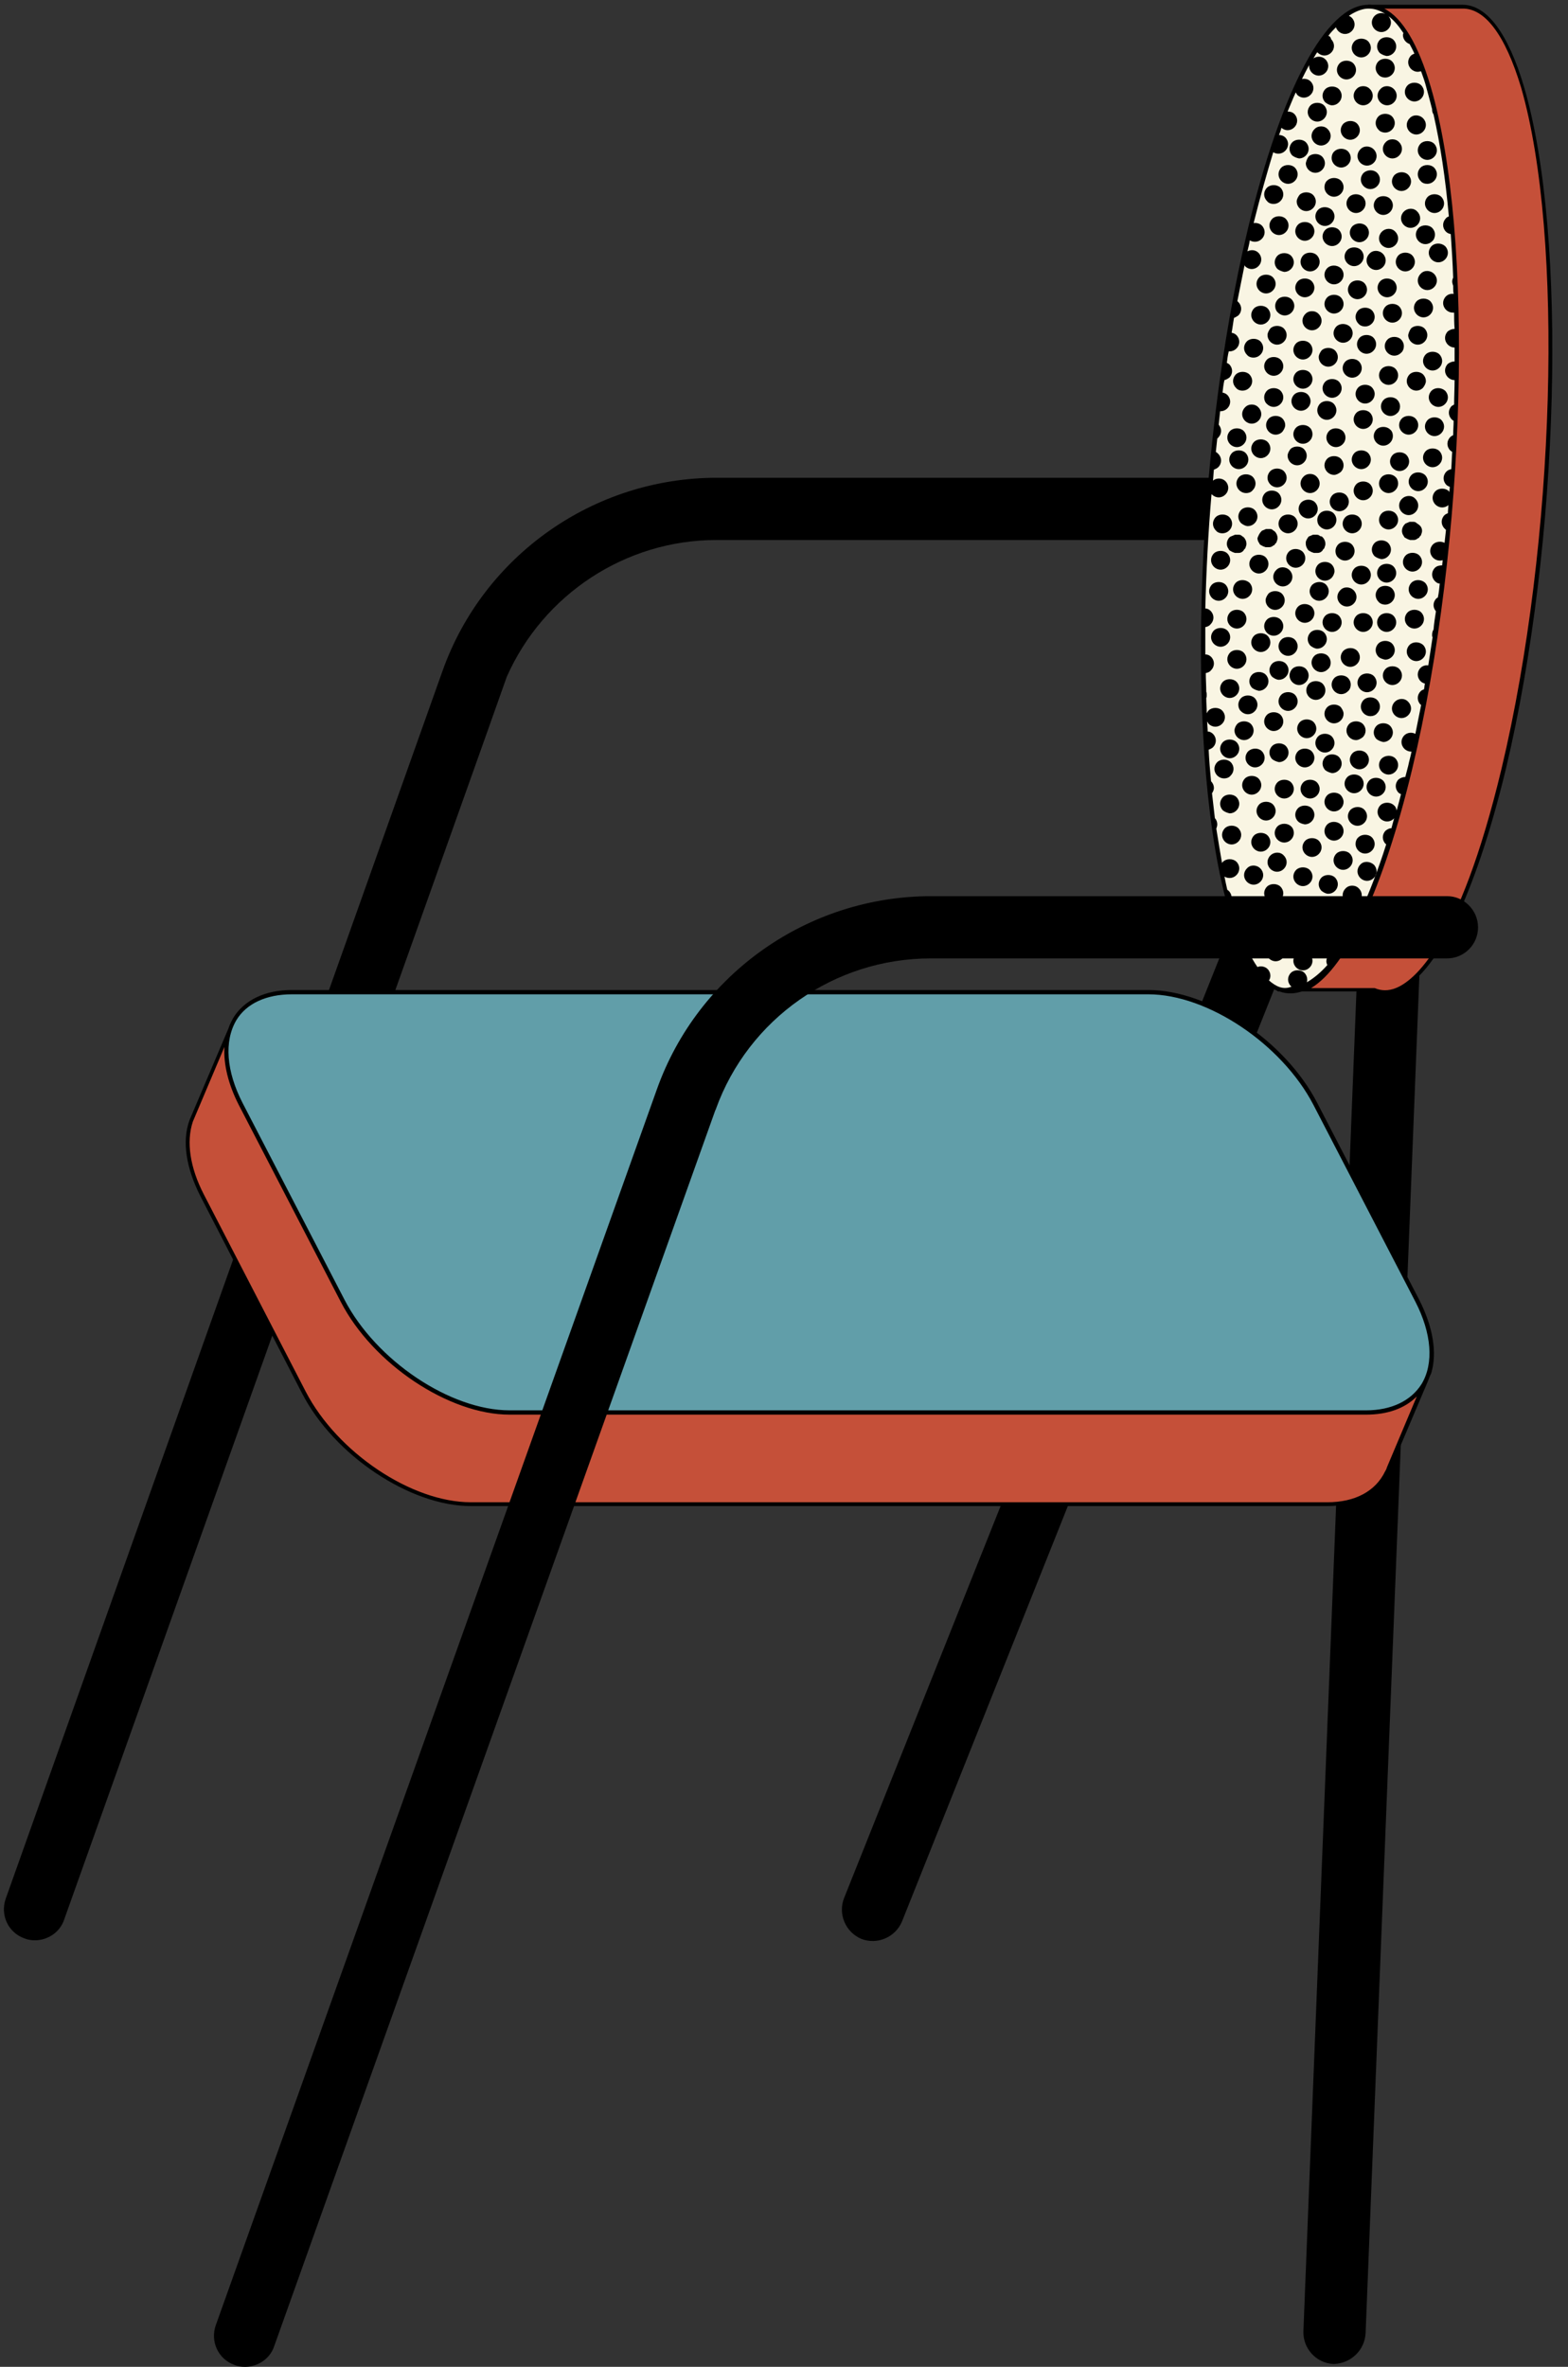
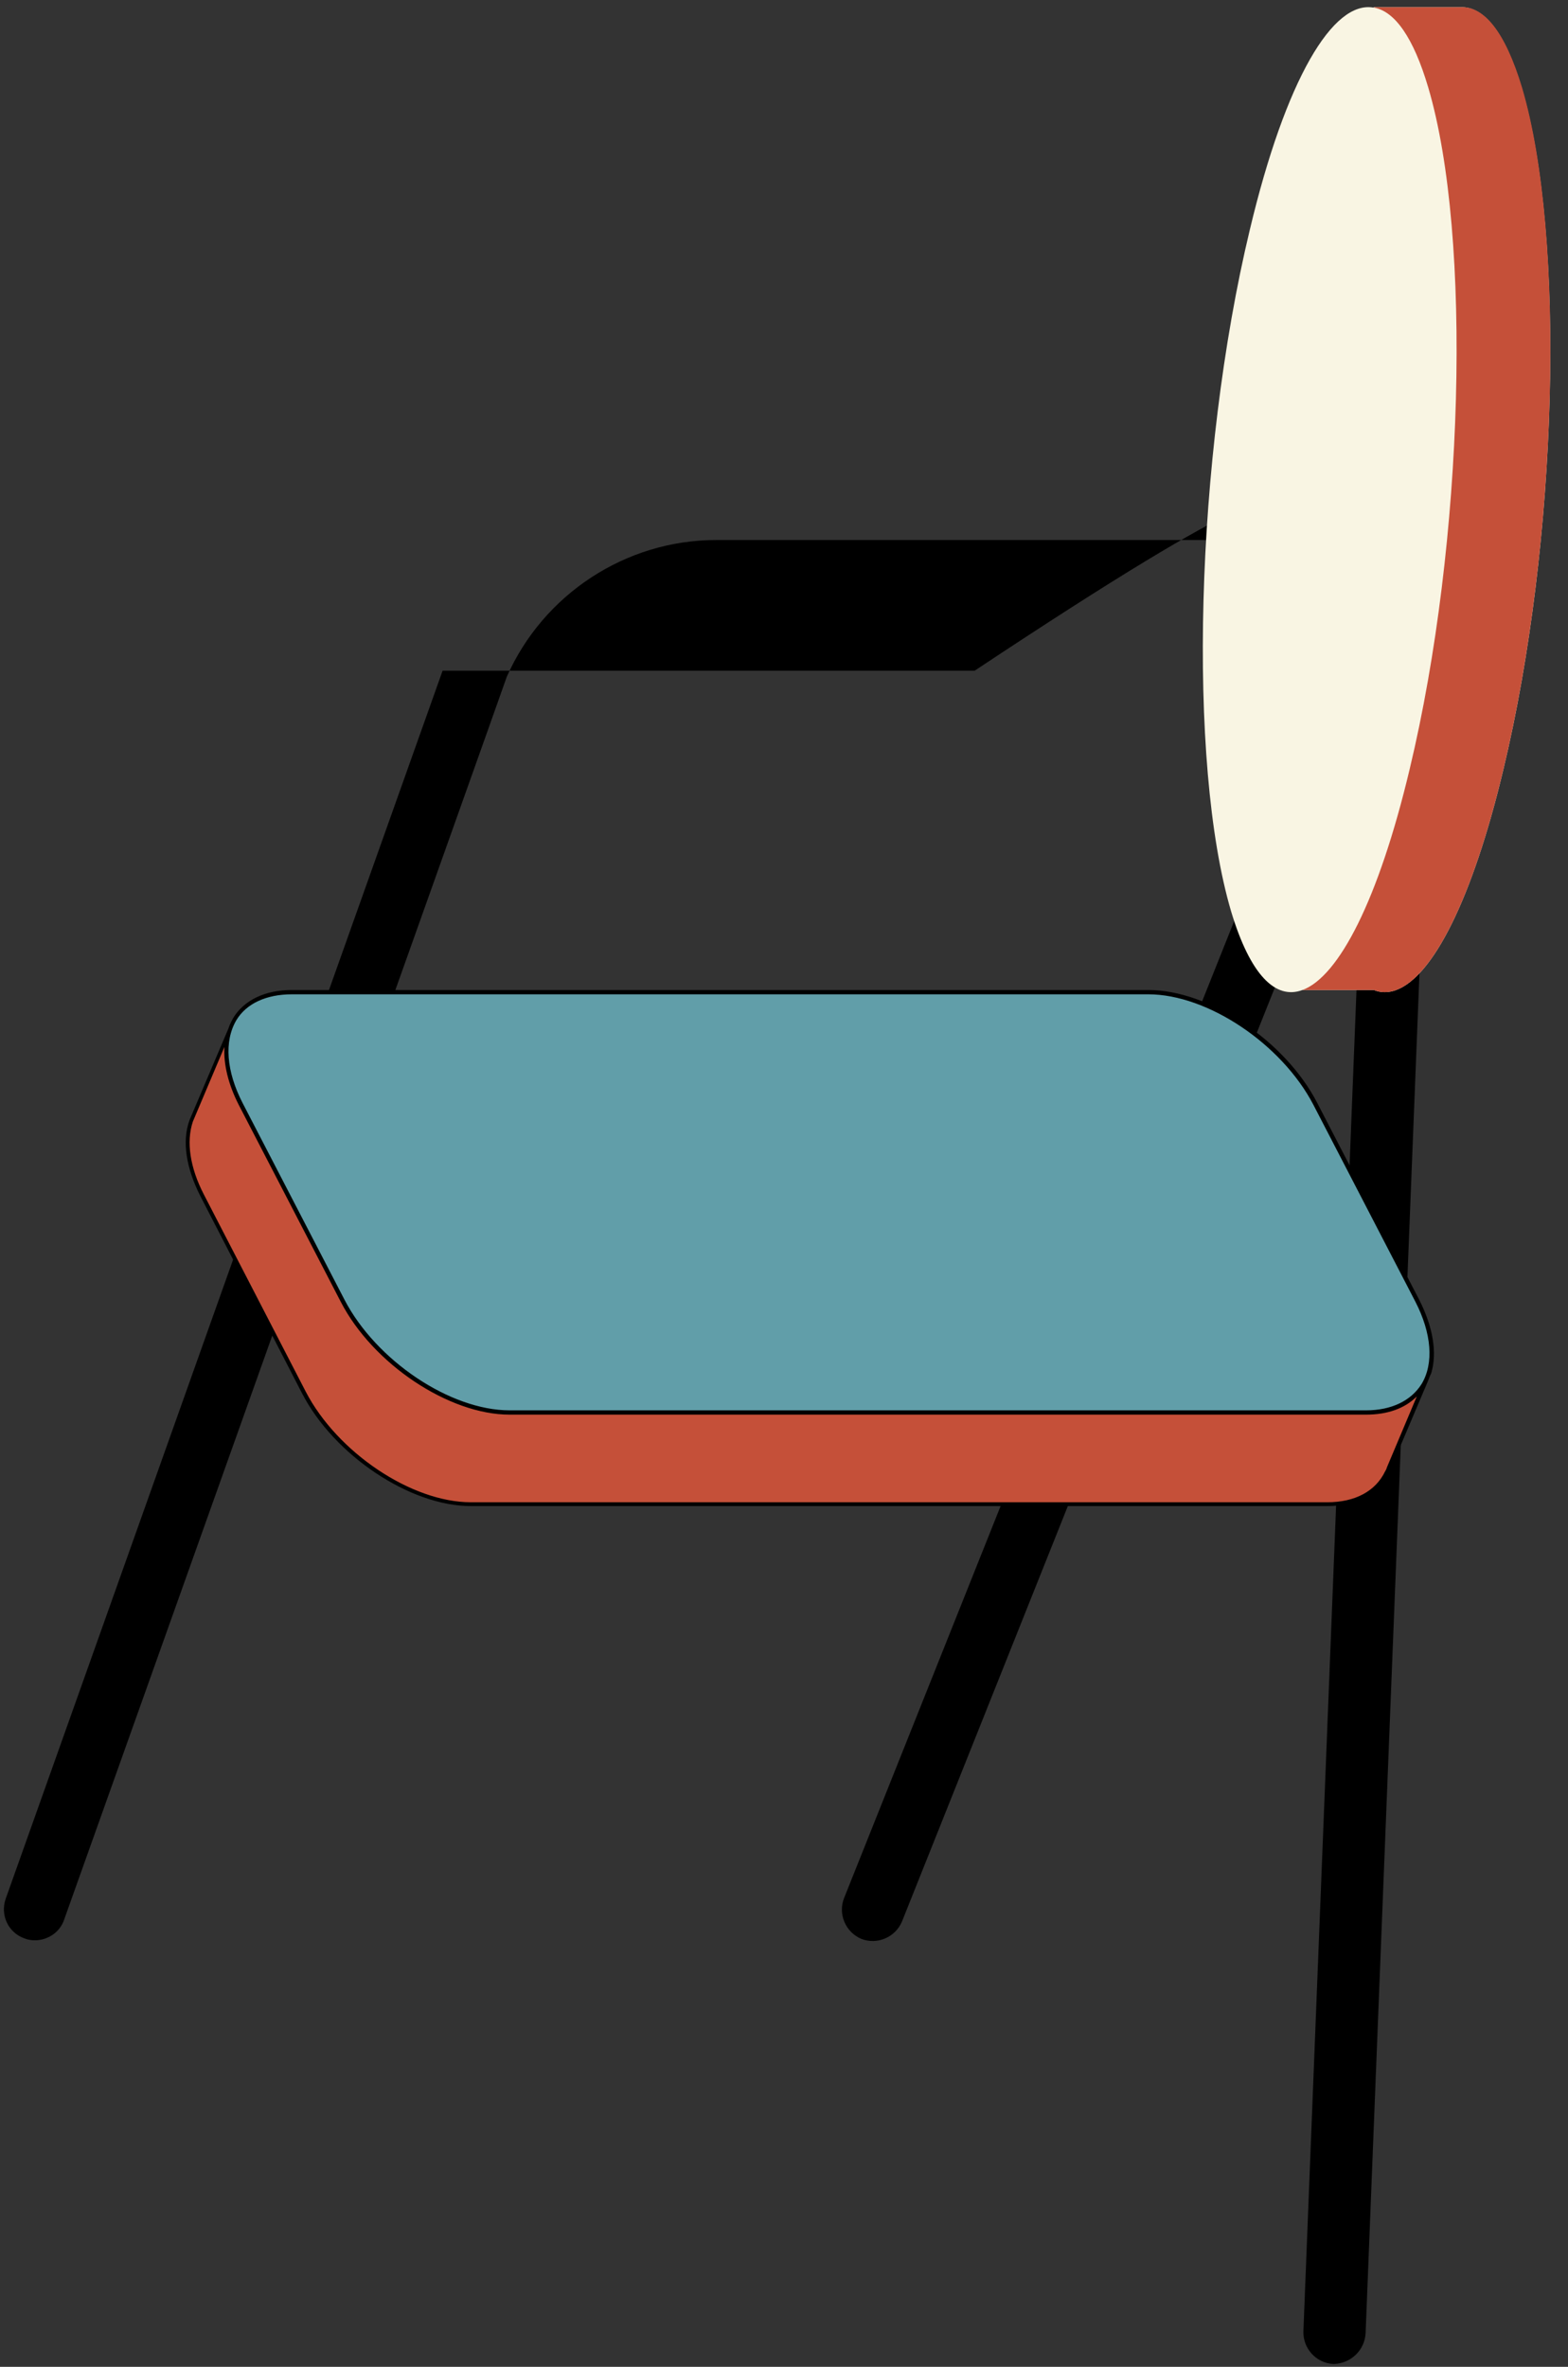
<svg xmlns="http://www.w3.org/2000/svg" height="494.4" preserveAspectRatio="xMidYMid meet" version="1.0" viewBox="0.9 1.5 327.7 494.4" width="327.7" zoomAndPan="magnify">
  <rect x="0.9" y="1.5" width="327.7" height="494.4" fill="#333333" stroke="none" />
  <g id="change1_1">
-     <path d="M268.2,107.8c0,3.6-2.9,6.5-6.5,6.5H150.6c-19,0-36.2,11.4-43.8,28.6c-0.1,0.5-92.5,259.6-92.5,259.6 c-0.9,2.7-3.5,4.3-6.1,4.3c-0.7,0-1.5-0.1-2.2-0.4c-3.4-1.2-5.1-4.9-3.9-8.3l91.3-256.5c8.6-24.1,31.6-40.3,57.3-40.3h111.2 C265.3,101.3,268.2,104.2,268.2,107.8z M286.3,488.9l16-403.8l-125,312.9c-1.3,3.3,0.3,7.1,3.6,8.5c3.3,1.3,7.1-0.3,8.5-3.6 l96.9-242.6l-13,328.2c-0.1,3.6,2.7,6.6,6.2,6.8c0.1,0,0.2,0,0.3,0C283.3,495.1,286.1,492.4,286.3,488.9z" fill="inherit" />
+     <path d="M268.2,107.8c0,3.6-2.9,6.5-6.5,6.5H150.6c-19,0-36.2,11.4-43.8,28.6c-0.1,0.5-92.5,259.6-92.5,259.6 c-0.9,2.7-3.5,4.3-6.1,4.3c-0.7,0-1.5-0.1-2.2-0.4c-3.4-1.2-5.1-4.9-3.9-8.3l91.3-256.5h111.2 C265.3,101.3,268.2,104.2,268.2,107.8z M286.3,488.9l16-403.8l-125,312.9c-1.3,3.3,0.3,7.1,3.6,8.5c3.3,1.3,7.1-0.3,8.5-3.6 l96.9-242.6l-13,328.2c-0.1,3.6,2.7,6.6,6.2,6.8c0.1,0,0.2,0,0.3,0C283.3,495.1,286.1,492.4,286.3,488.9z" fill="inherit" />
  </g>
  <g id="change2_1">
    <path d="M299.5,288.7c-0.2,0.5-0.4,1-0.6,1.5l-7.6,17.9c-0.1,0.3-0.2,0.6-0.4,0.9l0,0 c-2,4.2-6.3,6.7-12.5,6.7h-179c-12.6,0-28.2-10.5-34.9-23.3l-21.3-41.1c-3.1-6-3.7-11.4-2.3-15.5l8.2-19.2c0.1-0.4,0.3-0.8,0.5-1.1 l0,0h0c2-4.1,6.3-6.6,12.4-6.6h179c12.6,0,28.2,10.5,34.9,23.3l21.3,41.1C300.2,279.2,300.9,284.6,299.5,288.7L299.5,288.7 L299.5,288.7z" fill="#619EA9" />
  </g>
  <g id="change3_1">
    <path d="M298.8,290.2l-7.6,17.9c-0.1,0.3-0.2,0.6-0.4,0.9l0,0c-2,4.2-6.3,6.7-12.5,6.7h-179 c-12.6,0-28.2-10.5-34.9-23.3l-21.3-41.1c-3.1-6-3.7-11.4-2.3-15.5l8.2-19.2c-1.5,4.1-0.9,9.6,2.2,15.6l21.3,41.1 c6.7,12.9,22.3,23.3,34.9,23.3h179C292.6,296.6,296.8,294.1,298.8,290.2z" fill="#C55039" />
  </g>
  <g id="change1_2">
    <path d="M300,288.4L300,288.4c1.3-4.3,0.4-9.7-2.5-15.4l-21.3-41.1c-6.7-13-22.6-23.6-35.3-23.6h-179 c-5.6,0-10,2.1-12.3,5.9c-0.1,0.2-0.2,0.4-0.3,0.6l0,0l-0.1,0.2c-0.2,0.4-0.4,0.8-0.5,1.2l-8.2,19.3c-1.6,4.4-0.7,10,2.3,15.9 L64,292.5c6.7,13,22.6,23.6,35.3,23.6h179c6.2,0,10.8-2.5,12.9-7c0.1-0.3,0.3-0.6,0.4-0.9l7.6-17.9c0.2-0.5,0.4-1,0.6-1.5L300,288.4 z M61.9,209.2h179c12.4,0,27.9,10.4,34.5,23.1l21.3,41.1c3.4,6.6,3.9,12.9,1.3,17.2c-2.2,3.5-6.3,5.5-11.6,5.5h-179 c-12.4,0-27.9-10.4-34.5-23.1l-21.3-41.1c-3.4-6.6-3.9-12.9-1.3-17.3C52.4,211.1,56.6,209.2,61.9,209.2z M290.8,307.9 c-0.1,0.3-0.2,0.6-0.4,0.9c-2,4.2-6.3,6.5-12.1,6.5h-179c-12.4,0-27.9-10.4-34.5-23.1L43.5,251c-2.9-5.6-3.7-11-2.3-15.2l6.6-15.6 c-0.2,3.6,0.8,7.8,3,12.1l21.3,41.1c6.7,13,22.6,23.6,35.3,23.6h179c4.5,0,8.1-1.3,10.6-3.8L290.8,307.9z" fill="inherit" />
  </g>
  <g id="change4_1">
    <path d="M315.1,162.2c-6.5,27.3-14.8,43.3-22.4,46.1c-1.6,0.6-3.2,0.6-4.7,0h-14.9 c-5.6,2.1-10.9-3.1-14.9-16.4c-9.2-31.1-7.5-94.9,3.9-142.4c7.5-31.5,17.4-48,25.9-46.4l0-0.1h18.1l0,0c4.9-0.2,9.3,5.2,12.8,16.8 C328.2,50.9,326.5,114.7,315.1,162.2z" fill="#F9F5E3" />
  </g>
  <g id="change3_2">
    <path d="M315.1,162.2c-6.5,27.3-14.8,43.3-22.4,46.1c-1.6,0.6-3.2,0.6-4.7,0h-14.9 c7.6-2.8,15.9-18.8,22.4-46.1c11.4-47.5,13.1-111.3,3.9-142.4c-3.1-10.5-7-15.9-11.3-16.7l0-0.1h18.1l0,0c4.9-0.2,9.3,5.2,12.8,16.8 C328.2,50.9,326.5,114.7,315.1,162.2z" fill="#C55039" />
  </g>
  <g id="change1_3">
-     <path d="M319.4,19.6c-3.3-11.1-7.7-17-12.7-17.1l-19,0l0,0c-0.3,0-0.6-0.1-1,0c-8.7,0.2-18,17.7-25,46.8 c-11.4,47.5-13.1,111.5-3.9,142.7c2.7,9.2,6.2,14.8,10.1,16.5l0,0.1h0.4c0.8,0.3,1.5,0.4,2.3,0.4c0.1,0,0.1,0,0.2,0 c0.7,0,1.5-0.2,2.2-0.4H288c0.8,0.3,1.6,0.4,2.4,0.4c0.8,0,1.7-0.2,2.5-0.5c8.1-3,16.3-19.9,22.7-46.3 C326.9,114.8,328.6,50.8,319.4,19.6z M266.1,206.3c0.2-0.3,0.3-0.6,0.3-1c0-0.5-0.2-1-0.6-1.4c-0.5-0.5-1.4-0.7-2.1-0.4 c-0.7-1-1.4-2.2-2-3.6c0.3,0.1,0.5,0.2,0.8,0.2c0.5,0,1-0.2,1.4-0.6c0.4-0.4,0.6-0.9,0.6-1.4c0-0.5-0.2-1-0.6-1.4 c-0.7-0.7-2.1-0.7-2.8,0c-0.2,0.2-0.4,0.5-0.5,0.8c-0.7-1.7-1.3-3.6-2-5.7c-0.2-0.6-0.4-1.3-0.5-1.9c0.2-0.3,0.2-0.6,0.2-0.9 c0-0.5-0.2-1-0.6-1.4c-0.1-0.1-0.2-0.2-0.3-0.2c-0.2-0.9-0.4-1.8-0.6-2.8c0.3,0.2,0.7,0.3,1.1,0.3c0.5,0,1-0.2,1.4-0.6 c0.4-0.4,0.6-0.9,0.6-1.4s-0.2-1-0.6-1.4c-0.7-0.7-2.1-0.7-2.8,0c-0.1,0.1-0.2,0.2-0.2,0.3c-0.4-2.3-0.8-4.7-1.2-7.2 c0.1-0.3,0.2-0.6,0.2-0.9c0-0.5-0.2-1-0.5-1.3c-0.2-1.7-0.4-3.4-0.6-5.2c0.2-0.3,0.4-0.7,0.4-1.1c0-0.5-0.2-1-0.6-1.4c0,0,0,0,0,0 c-0.2-2.1-0.4-4.4-0.5-6.6c0.3-0.1,0.7-0.3,0.9-0.5c0.4-0.4,0.6-0.9,0.6-1.4s-0.2-1-0.6-1.4c-0.3-0.3-0.7-0.5-1.1-0.5 c0-0.7-0.1-1.4-0.1-2.1c0.1,0.2,0.2,0.3,0.3,0.5c0.4,0.4,0.9,0.6,1.4,0.6c0.5,0,1-0.2,1.4-0.6c0.4-0.4,0.6-0.9,0.6-1.4 c0-0.5-0.2-1-0.6-1.4c-0.7-0.7-2.1-0.7-2.8,0c-0.2,0.2-0.3,0.4-0.4,0.6c0-1.1-0.1-2.2-0.1-3.2c0.1-0.2,0.1-0.4,0.1-0.6 c0-0.2,0-0.5-0.1-0.7c0-1.3-0.1-2.6-0.1-3.9c0.4-0.1,0.8-0.2,1.1-0.6c0.4-0.4,0.6-0.9,0.6-1.4c0-0.5-0.2-1-0.6-1.4 c-0.3-0.3-0.7-0.5-1.2-0.5c0-1.9,0-3.8,0-5.7c0.4-0.1,0.8-0.2,1.1-0.6c0.4-0.4,0.6-0.9,0.6-1.4s-0.2-1-0.6-1.4 c-0.3-0.3-0.7-0.5-1.1-0.5c0.2-7.8,0.6-15.8,1.3-23.9c0,0,0,0.1,0.1,0.1c0.4,0.4,0.9,0.6,1.4,0.6c0.5,0,1-0.2,1.4-0.6 c0.4-0.4,0.6-0.9,0.6-1.4c0-0.5-0.2-1-0.6-1.4c-0.7-0.7-1.9-0.7-2.6-0.1c0.1-0.8,0.1-1.5,0.2-2.3c0.3-0.1,0.7-0.3,0.9-0.5 c0.4-0.4,0.6-0.9,0.6-1.4s-0.2-1-0.6-1.4c-0.2-0.2-0.3-0.3-0.5-0.4c0.1-0.9,0.2-1.8,0.3-2.8c0.1-0.1,0.2-0.1,0.2-0.2 c0.4-0.4,0.6-0.9,0.6-1.4c0-0.5-0.2-0.9-0.5-1.3c0.1-0.9,0.2-1.9,0.3-2.8c0,0,0.1,0,0.1,0c0.5,0,1-0.2,1.4-0.6 c0.4-0.4,0.6-0.9,0.6-1.4s-0.2-1-0.6-1.4c-0.3-0.3-0.6-0.4-1-0.5c0.1-0.9,0.2-1.8,0.4-2.6c0.4-0.1,0.7-0.3,1-0.5 c0.4-0.4,0.6-0.9,0.6-1.4c0-0.5-0.2-1-0.6-1.4c-0.1-0.1-0.3-0.2-0.5-0.3c0.1-0.8,0.2-1.6,0.4-2.4c0.1,0,0.2,0,0.2,0 c0.5,0,1-0.2,1.4-0.6c0.4-0.4,0.6-0.9,0.6-1.4c0-0.5-0.2-1-0.6-1.4c-0.3-0.3-0.6-0.4-1-0.5c0.2-1,0.3-2,0.5-3.1 c0.3-0.1,0.6-0.3,0.9-0.5c0.4-0.4,0.6-0.9,0.6-1.4c0-0.5-0.2-1-0.6-1.4c-0.1-0.1-0.1-0.1-0.2-0.2c0.5-2.5,1-5,1.5-7.5 c0,0.1,0.1,0.1,0.1,0.2c0.4,0.4,0.9,0.6,1.4,0.6c0.5,0,1-0.2,1.4-0.6c0.4-0.4,0.6-0.9,0.6-1.4s-0.2-1-0.6-1.4 c-0.6-0.6-1.5-0.7-2.3-0.3c0.2-0.8,0.4-1.6,0.5-2.3c0.3,0.2,0.7,0.3,1.1,0.3c0.5,0,1-0.2,1.4-0.6c0.4-0.4,0.6-0.9,0.6-1.4 s-0.2-1-0.6-1.4c-0.4-0.4-1.1-0.6-1.7-0.5c1.4-5.6,2.8-10.5,4.1-14.8c0.3,0.2,0.7,0.3,1.1,0.3c0.5,0,1-0.2,1.4-0.6 c0.4-0.4,0.6-0.9,0.6-1.4s-0.2-1-0.6-1.4c-0.3-0.3-0.8-0.5-1.3-0.5c0.2-0.5,0.4-1,0.5-1.5c0.4,0.3,0.8,0.5,1.3,0.5 c0.5,0,1-0.2,1.4-0.6c0.4-0.4,0.6-0.9,0.6-1.4c0-0.5-0.2-1-0.6-1.4c-0.4-0.4-0.9-0.5-1.4-0.5c0.6-1.4,1.1-2.7,1.7-4 c0.1,0.2,0.2,0.3,0.3,0.5c0.4,0.4,0.9,0.6,1.4,0.6c0.5,0,1-0.2,1.4-0.6c0.4-0.4,0.6-0.9,0.6-1.4c0-0.5-0.2-1-0.6-1.4 c-0.5-0.5-1.2-0.6-1.8-0.5c0.5-1,1-2,1.5-2.9c0,0.1,0,0.1,0,0.2c0,0.5,0.2,1,0.6,1.4c0.4,0.4,0.9,0.6,1.4,0.6c0.5,0,1-0.2,1.4-0.6 c0.4-0.4,0.6-0.9,0.6-1.4c0-0.5-0.2-1-0.6-1.4c-0.7-0.7-1.8-0.7-2.5-0.2c0.3-0.5,0.5-0.9,0.8-1.3c0,0,0,0.1,0.1,0.1 c0.4,0.4,0.9,0.6,1.4,0.6c0.5,0,1-0.2,1.4-0.6c0.4-0.4,0.6-0.9,0.6-1.4c0-0.5-0.2-1-0.6-1.4C279,9.2,278.7,9,278.5,9 c0.5-0.7,1.1-1.3,1.6-1.8c0.1,0.3,0.3,0.6,0.5,0.8c0.4,0.4,0.9,0.6,1.4,0.6c0.5,0,1-0.2,1.4-0.6c0.4-0.4,0.6-0.9,0.6-1.4 s-0.2-1-0.6-1.4c-0.2-0.2-0.4-0.3-0.6-0.4c1.8-1.2,3.2-1.5,4-1.5c0.1,0,0.1,0,0.2,0c1.2,0,2.3,0.4,3.4,1.1c-0.7-0.3-1.6-0.2-2.2,0.4 c-0.4,0.4-0.6,0.9-0.6,1.4s0.2,1,0.6,1.4c0.4,0.4,0.9,0.6,1.4,0.6c0.5,0,1-0.2,1.4-0.6c0.4-0.4,0.6-0.9,0.6-1.4 c0-0.5-0.2-0.9-0.5-1.3c1.1,0.8,2.1,2,3.1,3.5c0,0.1-0.1,0.3-0.1,0.4c0,0.5,0.2,1,0.6,1.4c0.2,0.2,0.5,0.4,0.8,0.5 c0.3,0.6,0.7,1.3,1,2c-0.2,0.1-0.5,0.2-0.7,0.4c-0.4,0.4-0.6,0.9-0.6,1.4c0,0.5,0.2,1,0.6,1.4c0.4,0.4,0.9,0.6,1.4,0.6 c0.2,0,0.5-0.1,0.7-0.1c0.4,1.1,0.8,2.2,1.1,3.4c0.4,1.4,0.8,3,1.2,4.5c0,0,0,0.1,0,0.1c0,0.4,0.1,0.7,0.3,1 c1.4,6.2,2.5,13.4,3.2,21.3c-0.2,0.1-0.5,0.2-0.6,0.4c-0.4,0.4-0.6,0.9-0.6,1.4c0,0.5,0.2,1,0.6,1.4c0.3,0.3,0.6,0.4,1,0.5 c0.2,3,0.4,6,0.5,9.1c-0.1,0.2-0.2,0.5-0.2,0.8c0,0.3,0.1,0.6,0.2,0.9c0,0.6,0,1.2,0.1,1.7c-0.6-0.1-1.2,0.1-1.6,0.5 c-0.4,0.4-0.6,0.9-0.6,1.4c0,0.5,0.2,1,0.6,1.4c0.4,0.4,0.9,0.6,1.4,0.6c0.1,0,0.2,0,0.3,0c0,1.1,0,2.2,0.1,3.4 c-0.5,0-1,0.2-1.4,0.5c-0.4,0.4-0.6,0.9-0.6,1.4c0,0.5,0.2,1,0.6,1.4c0.4,0.4,0.9,0.6,1.4,0.6c0,0,0,0,0,0c0,1,0,2,0,2.9 c-0.5,0-1,0.2-1.4,0.5c-0.4,0.4-0.6,0.9-0.6,1.4c0,0.5,0.2,1,0.6,1.4c0.4,0.4,0.9,0.6,1.4,0.6c0,1.7-0.1,3.4-0.1,5.1 c-0.2,0.1-0.3,0.2-0.5,0.3c-0.4,0.4-0.6,0.9-0.6,1.4s0.2,1,0.6,1.4c0.1,0.1,0.2,0.2,0.4,0.3c0,1-0.1,2-0.1,3 c-0.2,0.1-0.4,0.2-0.6,0.4c-0.4,0.4-0.6,0.9-0.6,1.4s0.2,1,0.6,1.4c0.1,0.1,0.3,0.2,0.4,0.3c-0.1,1.2-0.1,2.4-0.2,3.6 c-0.4,0.1-0.7,0.2-1,0.5c-0.4,0.4-0.6,0.9-0.6,1.4c0,0.5,0.2,1,0.6,1.4c0.2,0.2,0.5,0.3,0.7,0.4c0,0.4-0.1,0.7-0.1,1.1 c0-0.1-0.1-0.1-0.1-0.2c-0.7-0.7-2.1-0.7-2.8,0c-0.4,0.4-0.6,0.9-0.6,1.4c0,0.5,0.2,1,0.6,1.4c0.4,0.4,0.9,0.6,1.4,0.6 c0.5,0,1-0.2,1.3-0.5c0,0.6-0.1,1.1-0.1,1.7c-0.2,0.1-0.5,0.2-0.7,0.4c-0.4,0.4-0.6,0.9-0.6,1.4c0,0.5,0.2,1,0.6,1.4 c0.1,0.1,0.2,0.2,0.3,0.3c-0.1,0.9-0.2,1.8-0.3,2.7c-0.7-0.4-1.8-0.3-2.4,0.3c-0.4,0.4-0.6,0.9-0.6,1.4s0.2,1,0.6,1.4 c0.4,0.4,0.9,0.6,1.4,0.6c0.2,0,0.4,0,0.6-0.1c0,0.4-0.1,0.8-0.1,1.1c-0.5,0-1.1,0.1-1.5,0.5c-0.4,0.4-0.6,0.9-0.6,1.4 c0,0.5,0.2,1,0.6,1.4c0.3,0.3,0.6,0.5,1,0.5c-0.1,1-0.2,2-0.4,2.9c-0.1,0.1-0.2,0.1-0.3,0.2c-0.4,0.4-0.6,0.9-0.6,1.4 c0,0.5,0.2,0.9,0.5,1.3c-0.2,1.3-0.4,2.5-0.5,3.8c-0.2,0.3-0.3,0.7-0.3,1.1c0,0.2,0,0.4,0.1,0.5c-0.3,2-0.6,4-0.9,5.9 c-0.6-0.1-1.2,0.1-1.6,0.5c-0.4,0.4-0.6,0.9-0.6,1.4c0,0.5,0.2,1,0.6,1.4c0.3,0.3,0.6,0.4,0.9,0.5c-0.1,0.4-0.1,0.8-0.2,1.2 c-0.3,0.1-0.5,0.2-0.7,0.4c-0.4,0.4-0.6,0.9-0.6,1.4s0.2,1,0.6,1.4c0,0,0.1,0,0.1,0.1c-0.4,2-0.8,4-1.2,6c-0.7-0.4-1.7-0.3-2.3,0.3 c-0.4,0.4-0.6,0.9-0.6,1.4s0.2,1,0.6,1.4c0.4,0.4,0.9,0.6,1.4,0.6c0,0,0.1,0,0.1,0c-0.2,1-0.5,2-0.7,3c-0.2,0.8-0.4,1.5-0.6,2.3 c-0.5,0-1,0.2-1.4,0.5c-0.4,0.4-0.6,0.9-0.6,1.4s0.2,1,0.6,1.4c0.1,0.1,0.3,0.2,0.5,0.3c-0.3,1.2-0.6,2.3-0.9,3.4 c-0.1-0.4-0.2-0.8-0.6-1.1c-0.7-0.7-2.1-0.7-2.8,0c-0.4,0.4-0.6,0.9-0.6,1.4s0.2,1,0.6,1.4c0.4,0.4,0.9,0.6,1.4,0.6 c0.5,0,1-0.2,1.4-0.6c0,0,0.1-0.1,0.1-0.2c-0.2,0.7-0.4,1.5-0.6,2.2c-0.4,0-0.8,0.2-1.2,0.5c-0.4,0.4-0.6,0.9-0.6,1.4s0.2,1,0.6,1.4 c0,0,0.1,0,0.1,0.1c-1.7,5.4-3.5,9.9-5.1,13.5c-0.3,0.1-0.5,0.2-0.7,0.4c-0.4,0.4-0.6,0.9-0.6,1.4c0,0.2,0,0.4,0.1,0.6 c-1.4,2.7-2.7,4.9-3.9,6.6c-0.6-0.1-1.3,0.1-1.7,0.5c-0.4,0.4-0.6,0.9-0.6,1.4c0,0.3,0.1,0.5,0.2,0.8c-1.6,1.8-3.1,2.9-4.3,3.6 c0.1-0.2,0.1-0.4,0.1-0.6c0-0.5-0.2-1-0.6-1.4c-0.7-0.7-2.1-0.7-2.8,0c-0.4,0.4-0.6,0.9-0.6,1.4c0,0.5,0.2,1,0.6,1.4 c0,0,0.1,0,0.1,0.1C269.1,208.3,267.6,207.6,266.1,206.3z M314.7,162.1c-8.9,37.2-18.5,44.4-22.1,45.8c-1.5,0.6-3,0.6-4.4,0l-13.3,0 c7.5-4.5,15.1-20.8,21.1-45.6c11.4-47.5,13.1-111.5,3.9-142.7c-2.6-8.8-5.9-14.4-9.7-16.3h15.7l0,0l0.5,0c4.8-0.2,9.1,5.5,12.4,16.5 C327.8,50.9,326,114.7,314.7,162.1z M258.3,113.5c0.2-0.1,0.5-0.2,0.7-0.3c0.1,0,0.3,0,0.4,0c0,0,0,0,0,0c0,0,0,0,0,0 c0.1,0,0.3,0,0.4,0c0.3,0,0.5,0.1,0.7,0.3c0.1,0.1,0.2,0.1,0.3,0.2c0.4,0.4,0.6,0.9,0.6,1.4c0,0.3-0.1,0.5-0.2,0.8 c0,0.1-0.1,0.2-0.2,0.3c-0.1,0.1-0.2,0.2-0.2,0.3c0,0-0.1,0.1-0.1,0.1c-0.2,0.2-0.5,0.4-0.9,0.4c-0.1,0-0.3,0-0.4,0 c-0.1,0-0.3,0-0.4,0c-0.3-0.1-0.6-0.2-0.9-0.4c-0.1,0-0.1-0.1-0.2-0.1c-0.1-0.1-0.2-0.2-0.2-0.3c-0.1-0.1-0.1-0.2-0.2-0.3 c-0.1-0.2-0.2-0.5-0.2-0.8c0-0.5,0.2-1,0.6-1.4C258.1,113.6,258.2,113.5,258.3,113.5z M271,34c-0.4-0.4-0.6-0.9-0.6-1.4 s0.2-1,0.6-1.4c0.7-0.7,2.1-0.7,2.8,0c0.4,0.4,0.6,0.9,0.6,1.4s-0.2,1-0.6,1.4c-0.4,0.4-0.9,0.6-1.4,0.6 C271.9,34.5,271.4,34.3,271,34z M278.4,28.5c0.4,0.4,0.6,0.9,0.6,1.4c0,0.5-0.2,1-0.6,1.4c-0.4,0.4-0.9,0.6-1.4,0.6 c-0.5,0-1-0.2-1.4-0.6c-0.4-0.4-0.6-0.9-0.6-1.4c0-0.5,0.2-1,0.6-1.4C276.3,27.7,277.7,27.7,278.4,28.5z M274.8,26.3 c-0.4-0.4-0.6-0.9-0.6-1.4c0-0.5,0.2-1,0.6-1.4c0.7-0.7,2.1-0.7,2.8,0c0.4,0.4,0.6,0.9,0.6,1.4c0,0.5-0.2,1-0.6,1.4 c-0.4,0.4-0.9,0.6-1.4,0.6C275.7,26.9,275.2,26.7,274.8,26.3z M277.9,22.9c-0.4-0.4-0.6-0.9-0.6-1.4c0-0.5,0.2-1,0.6-1.4 c0.7-0.7,2.1-0.7,2.8,0c0.4,0.4,0.6,0.9,0.6,1.4c0,0.5-0.2,1-0.6,1.4c-0.4,0.4-0.9,0.6-1.4,0.6C278.8,23.5,278.3,23.2,277.9,22.9z M287.2,20.1c0.4,0.4,0.6,0.9,0.6,1.4c0,0.5-0.2,1-0.6,1.4c-0.4,0.4-0.9,0.6-1.4,0.6c-0.5,0-1-0.2-1.4-0.6c-0.4-0.4-0.6-0.9-0.6-1.4 c0-0.5,0.2-1,0.6-1.4C285.1,19.3,286.5,19.3,287.2,20.1z M285.1,28.7c0,0.5-0.2,1-0.6,1.4c-0.4,0.4-0.9,0.6-1.4,0.6 c-0.5,0-1-0.2-1.4-0.6c-0.4-0.4-0.6-0.9-0.6-1.4c0-0.5,0.2-1,0.6-1.4c0.8-0.7,2.1-0.7,2.8,0C284.9,27.7,285.1,28.2,285.1,28.7z M288,32.7c0.4,0.4,0.6,0.9,0.6,1.4c0,0.5-0.2,1-0.6,1.4c-0.4,0.4-0.9,0.6-1.4,0.6c-0.5,0-1-0.2-1.4-0.6c-0.4-0.4-0.6-0.9-0.6-1.4 c0-0.5,0.2-1,0.6-1.4C285.9,31.9,287.2,31.9,288,32.7z M279.8,33.1c0.7-0.7,2.1-0.7,2.8,0c0.4,0.4,0.6,0.9,0.6,1.4s-0.2,1-0.6,1.4 c-0.4,0.4-0.9,0.6-1.4,0.6c-0.5,0-1-0.2-1.4-0.6c-0.4-0.4-0.6-0.9-0.6-1.4S279.4,33.4,279.8,33.1z M274.4,34.2 c0.7-0.7,2.1-0.7,2.8,0c0.4,0.4,0.6,0.9,0.6,1.4c0,0.5-0.2,1-0.6,1.4c-0.4,0.4-0.9,0.6-1.4,0.6c-0.5,0-1-0.2-1.4-0.6 c-0.4-0.4-0.6-0.9-0.6-1.4C273.9,35.1,274.1,34.6,274.4,34.2z M289,28.6c-0.4-0.4-0.6-0.9-0.6-1.4c0-0.5,0.2-1,0.6-1.4 c0.7-0.7,2.1-0.7,2.8,0c0.4,0.4,0.6,0.9,0.6,1.4c0,0.5-0.2,1-0.6,1.4c-0.4,0.4-0.9,0.6-1.4,0.6C289.9,29.2,289.3,29,289,28.6z M280.9,17.5c-0.4-0.4-0.6-0.9-0.6-1.4c0-0.5,0.2-1,0.6-1.4c0.7-0.7,2.1-0.7,2.8,0c0.4,0.4,0.6,0.9,0.6,1.4c0,0.5-0.2,1-0.6,1.4 c-0.4,0.4-0.9,0.6-1.4,0.6C281.8,18.1,281.3,17.9,280.9,17.5z M284,12.9c-0.4-0.4-0.6-0.9-0.6-1.4c0-0.5,0.2-1,0.6-1.4 c0.7-0.7,2.1-0.7,2.8,0c0.4,0.4,0.6,0.9,0.6,1.4c0,0.5-0.2,1-0.6,1.4c-0.4,0.4-0.9,0.6-1.4,0.6C284.9,13.5,284.4,13.3,284,12.9z M289.3,12.6c-0.4-0.4-0.6-0.9-0.6-1.4c0-0.5,0.2-1,0.6-1.4c0.7-0.7,2.1-0.7,2.8,0c0.4,0.4,0.6,0.9,0.6,1.4c0,0.5-0.2,1-0.6,1.4 c-0.4,0.4-0.9,0.6-1.4,0.6C290.2,13.1,289.7,12.9,289.3,12.6z M289,17.1c-0.4-0.4-0.6-0.9-0.6-1.4c0-0.5,0.2-1,0.6-1.4 c0.7-0.7,2.1-0.7,2.8,0c0.4,0.4,0.6,0.9,0.6,1.4c0,0.5-0.2,1-0.6,1.4c-0.4,0.4-0.9,0.6-1.4,0.6C289.9,17.7,289.3,17.5,289,17.1z M292.2,20.1c0.4,0.4,0.6,0.9,0.6,1.4c0,0.5-0.2,1-0.6,1.4c-0.4,0.4-0.9,0.6-1.4,0.6c-0.5,0-1-0.2-1.4-0.6c-0.4-0.4-0.6-0.9-0.6-1.4 c0-0.5,0.2-1,0.6-1.4C290.1,19.3,291.4,19.3,292.2,20.1z M295.1,22.1c-0.4-0.4-0.6-0.9-0.6-1.4c0-0.5,0.2-1,0.6-1.4 c0.7-0.7,2.1-0.7,2.8,0c0.4,0.4,0.6,0.9,0.6,1.4c0,0.5-0.2,1-0.6,1.4c-0.4,0.4-0.9,0.6-1.4,0.6C296,22.7,295.5,22.5,295.1,22.1z M298.3,26.2c0.4,0.4,0.6,0.9,0.6,1.4c0,0.5-0.2,1-0.6,1.4c-0.4,0.4-0.9,0.6-1.4,0.6c-0.5,0-1-0.2-1.4-0.6c-0.4-0.4-0.6-0.9-0.6-1.4 c0-0.5,0.2-1,0.6-1.4C296.2,25.4,297.5,25.4,298.3,26.2z M297.8,31.5c0.7-0.7,2.1-0.7,2.8,0c0.4,0.4,0.6,0.9,0.6,1.4 c0,0.5-0.2,1-0.6,1.4c-0.4,0.4-0.9,0.6-1.4,0.6c-0.5,0-1-0.2-1.4-0.6c-0.4-0.4-0.6-0.9-0.6-1.4C297.2,32.4,297.4,31.9,297.8,31.5z M293.3,31.2c0.4,0.4,0.6,0.9,0.6,1.4s-0.2,1-0.6,1.4c-0.4,0.4-0.9,0.6-1.4,0.6s-1-0.2-1.4-0.6c-0.4-0.4-0.6-0.9-0.6-1.4 s0.2-1,0.6-1.4C291.2,30.4,292.6,30.4,293.3,31.2z M295.2,38c0.4,0.4,0.6,0.9,0.6,1.4c0,0.5-0.2,1-0.6,1.4c-0.4,0.4-0.9,0.6-1.4,0.6 c-0.5,0-1-0.2-1.4-0.6c-0.4-0.4-0.6-0.9-0.6-1.4c0-0.5,0.2-1,0.6-1.4C293.2,37.3,294.5,37.3,295.2,38z M288.7,37.6 c0.4,0.4,0.6,0.9,0.6,1.4s-0.2,1-0.6,1.4c-0.4,0.4-0.9,0.6-1.4,0.6c-0.5,0-1-0.2-1.4-0.6c-0.4-0.4-0.6-0.9-0.6-1.4s0.2-1,0.6-1.4 C286.7,36.9,288,36.9,288.7,37.6z M268.7,39.3c-0.4-0.4-0.6-0.9-0.6-1.4s0.2-1,0.6-1.4c0.7-0.7,2.1-0.7,2.8,0 c0.4,0.4,0.6,0.9,0.6,1.4s-0.2,1-0.6,1.4c-0.4,0.4-0.9,0.6-1.4,0.6C269.6,39.9,269.1,39.7,268.7,39.3z M255,112.3 c-0.4-0.4-0.6-0.9-0.6-1.4c0-0.5,0.2-1,0.6-1.4c0.7-0.7,2.1-0.7,2.8,0c0.4,0.4,0.6,0.9,0.6,1.4c0,0.5-0.2,1-0.6,1.4 c-0.4,0.4-0.9,0.6-1.4,0.6C255.8,112.9,255.3,112.7,255,112.3z M260.3,110.8c-0.4-0.4-0.6-0.9-0.6-1.4c0-0.5,0.2-1,0.6-1.4 c0.7-0.7,2.1-0.7,2.8,0c0.4,0.4,0.6,0.9,0.6,1.4c0,0.5-0.2,1-0.6,1.4c-0.4,0.4-0.9,0.6-1.4,0.6C261.2,111.4,260.7,111.1,260.3,110.8 z M268.7,109.5c0.7-0.7,2.1-0.7,2.8,0c0.4,0.4,0.6,0.9,0.6,1.4c0,0.5-0.2,1-0.6,1.4c-0.4,0.4-0.9,0.6-1.4,0.6c-0.5,0-1-0.2-1.4-0.6 c-0.4-0.4-0.6-0.9-0.6-1.4C268.1,110.4,268.3,109.9,268.7,109.5z M276.2,110.1c0-0.5,0.2-1,0.6-1.4c0.7-0.7,2.1-0.7,2.8,0 c0.4,0.4,0.6,0.9,0.6,1.4c0,0.5-0.2,1-0.6,1.4c-0.4,0.4-0.9,0.6-1.4,0.6c-0.5,0-1-0.2-1.4-0.6C276.4,111.2,276.2,110.6,276.2,110.1z M282.1,109.5c0.7-0.7,2.1-0.7,2.8,0c0.4,0.4,0.6,0.9,0.6,1.4c0,0.5-0.2,1-0.6,1.4c-0.4,0.4-0.9,0.6-1.4,0.6c-0.5,0-1-0.2-1.4-0.6 c-0.4-0.4-0.6-0.9-0.6-1.4C281.5,110.4,281.7,109.9,282.1,109.5z M293.1,110.1c0,0.5-0.2,1-0.6,1.4c-0.4,0.4-0.9,0.6-1.4,0.6 c-0.5,0-1-0.2-1.4-0.6c-0.4-0.4-0.6-0.9-0.6-1.4c0-0.5,0.2-1,0.6-1.4c0.7-0.7,2.1-0.7,2.8,0C292.9,109.1,293.1,109.6,293.1,110.1z M265.7,43.5c-0.4-0.4-0.6-0.9-0.6-1.4c0-0.5,0.2-1,0.6-1.4c0.7-0.7,2.1-0.7,2.8,0c0.4,0.4,0.6,0.9,0.6,1.4c0,0.5-0.2,1-0.6,1.4 c-0.4,0.4-0.9,0.6-1.4,0.6C266.5,44.1,266,43.9,265.7,43.5z M272.5,42.2c0.7-0.7,2.1-0.7,2.8,0c0.4,0.4,0.6,0.9,0.6,1.4 s-0.2,1-0.6,1.4c-0.4,0.4-0.9,0.6-1.4,0.6c-0.5,0-1-0.2-1.4-0.6c-0.4-0.4-0.6-0.9-0.6-1.4S272.2,42.6,272.5,42.2z M278.3,39.2 c0.7-0.7,2.1-0.7,2.8,0c0.4,0.4,0.6,0.9,0.6,1.4s-0.2,1-0.6,1.4c-0.4,0.4-0.9,0.6-1.4,0.6c-0.5,0-1-0.2-1.4-0.6 c-0.4-0.4-0.6-0.9-0.6-1.4S277.9,39.5,278.3,39.2z M279.2,45.3c0.4,0.4,0.6,0.9,0.6,1.4s-0.2,1-0.6,1.4c-0.4,0.4-0.9,0.6-1.4,0.6 c-0.5,0-1-0.2-1.4-0.6c-0.4-0.4-0.6-0.9-0.6-1.4s0.2-1,0.6-1.4C277.1,44.6,278.4,44.6,279.2,45.3z M271.6,49.8c0-0.5,0.2-1,0.6-1.4 c0.7-0.7,2.1-0.7,2.8,0c0.4,0.4,0.6,0.9,0.6,1.4s-0.2,1-0.6,1.4c-0.4,0.4-0.9,0.6-1.4,0.6c-0.5,0-1-0.2-1.4-0.6 C271.8,50.8,271.6,50.3,271.6,49.8z M268.2,50.6c-0.5,0-1-0.2-1.4-0.6c-0.4-0.4-0.6-0.9-0.6-1.4c0-0.5,0.2-1,0.6-1.4 c0.7-0.7,2.1-0.7,2.8,0c0.4,0.4,0.6,0.9,0.6,1.4c0,0.5-0.2,1-0.6,1.4C269.2,50.4,268.7,50.6,268.2,50.6z M259.2,82.5 c-0.4-0.4-0.6-0.9-0.6-1.4c0-0.5,0.2-1,0.6-1.4c0.7-0.7,2.1-0.7,2.8,0c0.4,0.4,0.6,0.9,0.6,1.4c0,0.5-0.2,1-0.6,1.4 c-0.4,0.4-0.9,0.6-1.4,0.6C260,83.1,259.5,82.9,259.2,82.5z M261.5,75.6c-0.4-0.4-0.6-0.9-0.6-1.4c0-0.5,0.2-1,0.6-1.4 c0.7-0.7,2.1-0.7,2.8,0c0.4,0.4,0.6,0.9,0.6,1.4c0,0.5-0.2,1-0.6,1.4c-0.4,0.4-0.9,0.6-1.4,0.6C262.3,76.2,261.8,76,261.5,75.6z M263,68.7c-0.4-0.4-0.6-0.9-0.6-1.4c0-0.5,0.2-1,0.6-1.4c0.7-0.7,2.1-0.7,2.8,0c0.4,0.4,0.6,0.9,0.6,1.4c0,0.5-0.2,1-0.6,1.4 c-0.4,0.4-0.9,0.6-1.4,0.6C263.9,69.3,263.4,69.1,263,68.7z M264.1,62.2c-0.4-0.4-0.6-0.9-0.6-1.4s0.2-1,0.6-1.4 c0.7-0.7,2.1-0.7,2.8,0c0.4,0.4,0.6,0.9,0.6,1.4s-0.2,1-0.6,1.4c-0.4,0.4-0.9,0.6-1.4,0.6C265,62.8,264.5,62.6,264.1,62.2z M267.4,65.4c0-0.5,0.2-1,0.6-1.4c0.7-0.7,2.1-0.7,2.8,0c0.4,0.4,0.6,0.9,0.6,1.4c0,0.5-0.2,1-0.6,1.4c-0.4,0.4-0.9,0.6-1.4,0.6 c-0.5,0-1-0.2-1.4-0.6C267.6,66.5,267.4,65.9,267.4,65.4z M271.6,61.6c0-0.5,0.2-1,0.6-1.4c0.7-0.7,2.1-0.7,2.8,0 c0.4,0.4,0.6,0.9,0.6,1.4s-0.2,1-0.6,1.4c-0.4,0.4-0.9,0.6-1.4,0.6c-0.5,0-1-0.2-1.4-0.6C271.8,62.6,271.6,62.1,271.6,61.6z M266.4,70.1c0.7-0.7,2.1-0.7,2.8,0c0.4,0.4,0.6,0.9,0.6,1.4c0,0.5-0.2,1-0.6,1.4c-0.4,0.4-0.9,0.6-1.4,0.6c-0.5,0-1-0.2-1.4-0.6 c-0.4-0.4-0.6-0.9-0.6-1.4C265.8,71,266.1,70.5,266.4,70.1z M271.2,74.6c0-0.5,0.2-1,0.6-1.4c0.7-0.7,2.1-0.7,2.8,0 c0.4,0.4,0.6,0.9,0.6,1.4c0,0.5-0.2,1-0.6,1.4c-0.4,0.4-0.9,0.6-1.4,0.6c-0.5,0-1-0.2-1.4-0.6C271.4,75.6,271.2,75.1,271.2,74.6z M274.6,79.3c0.4,0.4,0.6,0.9,0.6,1.4s-0.2,1-0.6,1.4c-0.4,0.4-0.9,0.6-1.4,0.6c-0.5,0-1-0.2-1.4-0.6c-0.4-0.4-0.6-0.9-0.6-1.4 s0.2-1,0.6-1.4C272.5,78.6,273.9,78.6,274.6,79.3z M265.7,76.6c0.7-0.7,2.1-0.7,2.8,0c0.4,0.4,0.6,0.9,0.6,1.4c0,0.5-0.2,1-0.6,1.4 c-0.4,0.4-0.9,0.6-1.4,0.6c-0.5,0-1-0.2-1.4-0.6c-0.4-0.4-0.6-0.9-0.6-1.4C265.1,77.5,265.3,77,265.7,76.6z M277.1,74.7 c0.7-0.7,2.1-0.7,2.8,0c0.4,0.4,0.6,0.9,0.6,1.4c0,0.5-0.2,1-0.6,1.4c-0.4,0.4-0.9,0.6-1.4,0.6c-0.5,0-1-0.2-1.4-0.6 c-0.4-0.4-0.6-0.9-0.6-1.4C276.5,75.6,276.8,75.1,277.1,74.7z M279.7,67c-0.5,0-1-0.2-1.4-0.6c-0.4-0.4-0.6-0.9-0.6-1.4 c0-0.5,0.2-1,0.6-1.4c0.7-0.7,2.1-0.7,2.8,0c0.4,0.4,0.6,0.9,0.6,1.4c0,0.5-0.2,1-0.6,1.4C280.7,66.8,280.2,67,279.7,67z M281.1,57.5c0.4,0.4,0.6,0.9,0.6,1.4s-0.2,1-0.6,1.4c-0.4,0.4-0.9,0.6-1.4,0.6c-0.5,0-1-0.2-1.4-0.6c-0.4-0.4-0.6-0.9-0.6-1.4 s0.2-1,0.6-1.4C279,56.8,280.3,56.8,281.1,57.5z M276.1,54.8c0.4,0.4,0.6,0.9,0.6,1.4s-0.2,1-0.6,1.4c-0.4,0.4-0.9,0.6-1.4,0.6 c-0.5,0-1-0.2-1.4-0.6c-0.4-0.4-0.6-0.9-0.6-1.4s0.2-1,0.6-1.4C274,54.1,275.4,54.1,276.1,54.8z M267.9,57.7 c-0.4-0.4-0.6-0.9-0.6-1.4s0.2-1,0.6-1.4c0.7-0.7,2.1-0.7,2.8,0c0.4,0.4,0.6,0.9,0.6,1.4s-0.2,1-0.6,1.4c-0.4,0.4-0.9,0.6-1.4,0.6 C268.8,58.2,268.3,58,267.9,57.7z M280.7,49.5c0.4,0.4,0.6,0.9,0.6,1.4s-0.2,1-0.6,1.4c-0.4,0.4-0.9,0.6-1.4,0.6 c-0.5,0-1-0.2-1.4-0.6c-0.4-0.4-0.6-0.9-0.6-1.4s0.2-1,0.6-1.4C278.6,48.8,280,48.8,280.7,49.5z M286,63.4c-0.4,0.4-0.9,0.6-1.4,0.6 c-0.5,0-1-0.2-1.4-0.6c-0.4-0.4-0.6-0.9-0.6-1.4c0-0.5,0.2-1,0.6-1.4c0.7-0.7,2.1-0.7,2.8,0c0.4,0.4,0.6,0.9,0.6,1.4 C286.6,62.5,286.4,63,286,63.4z M284.8,69.1c-0.4-0.4-0.6-0.9-0.6-1.4c0-0.5,0.2-1,0.6-1.4c0.7-0.7,2.1-0.7,2.8,0 c0.4,0.4,0.6,0.9,0.6,1.4c0,0.5-0.2,1-0.6,1.4c-0.4,0.4-0.9,0.6-1.4,0.6C285.7,69.7,285.1,69.5,284.8,69.1z M283,69.7 c0.4,0.4,0.6,0.9,0.6,1.4c0,0.5-0.2,1-0.6,1.4c-0.4,0.4-0.9,0.6-1.4,0.6c-0.5,0-1-0.2-1.4-0.6c-0.4-0.4-0.6-0.9-0.6-1.4 c0-0.5,0.2-1,0.6-1.4C280.9,69,282.2,69,283,69.7z M288.5,73.4c0,0.5-0.2,1-0.6,1.4c-0.4,0.4-0.9,0.6-1.4,0.6c-0.5,0-1-0.2-1.4-0.6 c-0.4-0.4-0.6-0.9-0.6-1.4c0-0.5,0.2-1,0.6-1.4c0.7-0.7,2.1-0.7,2.8,0C288.3,72.4,288.5,72.9,288.5,73.4z M289.7,81.3 c-0.4-0.4-0.6-0.9-0.6-1.4s0.2-1,0.6-1.4c0.7-0.7,2.1-0.7,2.8,0c0.4,0.4,0.6,0.9,0.6,1.4s-0.2,1-0.6,1.4c-0.4,0.4-0.9,0.6-1.4,0.6 C290.6,81.9,290.1,81.7,289.7,81.3z M284.9,77c0.4,0.4,0.6,0.9,0.6,1.4c0,0.5-0.2,1-0.6,1.4c-0.4,0.4-0.9,0.6-1.4,0.6 c-0.5,0-1-0.2-1.4-0.6c-0.4-0.4-0.6-0.9-0.6-1.4c0-0.5,0.2-1,0.6-1.4C282.8,76.3,284.2,76.3,284.9,77z M293.7,75.2 c-0.4,0.4-0.9,0.6-1.4,0.6c-0.5,0-1-0.2-1.4-0.6c-0.4-0.4-0.6-0.9-0.6-1.4c0-0.5,0.2-1,0.6-1.4c0.7-0.7,2.1-0.7,2.8,0 c0.4,0.4,0.6,0.9,0.6,1.4C294.3,74.3,294.1,74.9,293.7,75.2z M293.3,65.5c0.4,0.4,0.6,0.9,0.6,1.4c0,0.5-0.2,1-0.6,1.4 c-0.4,0.4-0.9,0.6-1.4,0.6c-0.5,0-1-0.2-1.4-0.6c-0.4-0.4-0.6-0.9-0.6-1.4c0-0.5,0.2-1,0.6-1.4C291.2,64.8,292.6,64.8,293.3,65.5z M292.2,60.2c0.4,0.4,0.6,0.9,0.6,1.4s-0.2,1-0.6,1.4c-0.4,0.4-0.9,0.6-1.4,0.6c-0.5,0-1-0.2-1.4-0.6c-0.4-0.4-0.6-0.9-0.6-1.4 s0.2-1,0.6-1.4C290.1,59.5,291.4,59.5,292.2,60.2z M282.5,53.7c0.7-0.7,2.1-0.7,2.8,0c0.4,0.4,0.6,0.9,0.6,1.4s-0.2,1-0.6,1.4 c-0.4,0.4-0.9,0.6-1.4,0.6c-0.5,0-1-0.2-1.4-0.6c-0.4-0.4-0.6-0.9-0.6-1.4S282.1,54.1,282.5,53.7z M289.9,54.5 c0.4,0.4,0.6,0.9,0.6,1.4s-0.2,1-0.6,1.4c-0.4,0.4-0.9,0.6-1.4,0.6c-0.5,0-1-0.2-1.4-0.6c-0.4-0.4-0.6-0.9-0.6-1.4s0.2-1,0.6-1.4 C287.8,53.7,289.1,53.7,289.9,54.5z M286.4,48.7c0.4,0.4,0.6,0.9,0.6,1.4c0,0.5-0.2,1-0.6,1.4c-0.4,0.4-0.9,0.6-1.4,0.6 c-0.5,0-1-0.2-1.4-0.6c-0.4-0.4-0.6-0.9-0.6-1.4c0-0.5,0.2-1,0.6-1.4C284.4,48,285.7,48,286.4,48.7z M285.7,42.6 c0.4,0.4,0.6,0.9,0.6,1.4s-0.2,1-0.6,1.4c-0.4,0.4-0.9,0.6-1.4,0.6c-0.5,0-1-0.2-1.4-0.6c-0.4-0.4-0.6-0.9-0.6-1.4s0.2-1,0.6-1.4 C283.6,41.9,284.9,41.9,285.7,42.6z M291.4,43c0.4,0.4,0.6,0.9,0.6,1.4s-0.2,1-0.6,1.4c-0.4,0.4-0.9,0.6-1.4,0.6 c-0.5,0-1-0.2-1.4-0.6c-0.4-0.4-0.6-0.9-0.6-1.4s0.2-1,0.6-1.4C289.3,42.3,290.7,42.3,291.4,43z M292.5,49.9 c0.4,0.4,0.6,0.9,0.6,1.4c0,0.5-0.2,1-0.6,1.4c-0.4,0.4-0.9,0.6-1.4,0.6c-0.5,0-1-0.2-1.4-0.6c-0.4-0.4-0.6-0.9-0.6-1.4 c0-0.5,0.2-1,0.6-1.4C290.5,49.1,291.8,49.1,292.5,49.9z M293.2,54.8c0.7-0.7,2.1-0.7,2.8,0c0.4,0.4,0.6,0.9,0.6,1.4s-0.2,1-0.6,1.4 c-0.4,0.4-0.9,0.6-1.4,0.6c-0.5,0-1-0.2-1.4-0.6c-0.4-0.4-0.6-0.9-0.6-1.4S292.8,55.2,293.2,54.8z M300.6,58.7 c0.4,0.4,0.6,0.9,0.6,1.4s-0.2,1-0.6,1.4c-0.4,0.4-0.9,0.6-1.4,0.6c-0.5,0-1-0.2-1.4-0.6c-0.4-0.4-0.6-0.9-0.6-1.4s0.2-1,0.6-1.4 C298.5,57.9,299.8,57.9,300.6,58.7z M298.4,67.8c-0.5,0-1-0.2-1.4-0.6c-0.4-0.4-0.6-0.9-0.6-1.4c0-0.5,0.2-1,0.6-1.4 c0.7-0.7,2.1-0.7,2.8,0c0.4,0.4,0.6,0.9,0.6,1.4c0,0.5-0.2,1-0.6,1.4C299.4,67.6,298.9,67.8,298.4,67.8z M295.8,70.1 c0.7-0.7,2.1-0.7,2.8,0c0.4,0.4,0.6,0.9,0.6,1.4c0,0.5-0.2,1-0.6,1.4c-0.4,0.4-0.9,0.6-1.4,0.6c-0.5,0-1-0.2-1.4-0.6 c-0.4-0.4-0.6-0.9-0.6-1.4C295.3,71,295.5,70.5,295.8,70.1z M298.9,78.3c-0.4-0.4-0.6-0.9-0.6-1.4c0-0.5,0.2-1,0.6-1.4 c0.7-0.7,2.1-0.7,2.8,0c0.4,0.4,0.6,0.9,0.6,1.4c0,0.5-0.2,1-0.6,1.4c-0.4,0.4-0.9,0.6-1.4,0.6C299.8,78.9,299.3,78.7,298.9,78.3z M302.9,52.9c0.4,0.4,0.6,0.9,0.6,1.4s-0.2,1-0.6,1.4c-0.4,0.4-0.9,0.6-1.4,0.6c-0.5,0-1-0.2-1.4-0.6c-0.4-0.4-0.6-0.9-0.6-1.4 s0.2-1,0.6-1.4C300.8,52.2,302.1,52.2,302.9,52.9z M300.2,51.9c-0.4,0.4-0.9,0.6-1.4,0.6c-0.5,0-1-0.2-1.4-0.6 c-0.4-0.4-0.6-0.9-0.6-1.4s0.2-1,0.6-1.4c0.7-0.7,2.1-0.7,2.8,0c0.4,0.4,0.6,0.9,0.6,1.4S300.6,51.6,300.2,51.9z M297.1,45.7 c0.4,0.4,0.6,0.9,0.6,1.4s-0.2,1-0.6,1.4c-0.4,0.4-0.9,0.6-1.4,0.6c-0.5,0-1-0.2-1.4-0.6c-0.4-0.4-0.6-0.9-0.6-1.4s0.2-1,0.6-1.4 C295.1,44.9,296.4,44.9,297.1,45.7z M302.1,42.6c0.4,0.4,0.6,0.9,0.6,1.4s-0.2,1-0.6,1.4c-0.4,0.4-0.9,0.6-1.4,0.6 c-0.5,0-1-0.2-1.4-0.6c-0.4-0.4-0.6-0.9-0.6-1.4s0.2-1,0.6-1.4C300,41.9,301.4,41.9,302.1,42.6z M297.8,39.3 c-0.4-0.4-0.6-0.9-0.6-1.4s0.2-1,0.6-1.4c0.7-0.7,2.1-0.7,2.8,0c0.4,0.4,0.6,0.9,0.6,1.4s-0.2,1-0.6,1.4c-0.4,0.4-0.9,0.6-1.4,0.6 C298.6,39.9,298.1,39.7,297.8,39.3z M276.5,67.1c0.4,0.4,0.6,0.9,0.6,1.4c0,0.5-0.2,1-0.6,1.4c-0.4,0.4-0.9,0.6-1.4,0.6 c-0.5,0-1-0.2-1.4-0.6c-0.4-0.4-0.6-0.9-0.6-1.4c0-0.5,0.2-1,0.6-1.4C274.4,66.3,275.8,66.3,276.5,67.1z M258,94.3 c-0.4-0.4-0.6-0.9-0.6-1.4c0-0.5,0.2-1,0.6-1.4c0.7-0.7,2.1-0.7,2.8,0c0.4,0.4,0.6,0.9,0.6,1.4c0,0.5-0.2,1-0.6,1.4 c-0.4,0.4-0.9,0.6-1.4,0.6C258.9,94.9,258.4,94.7,258,94.3z M261.2,96.1c0.4,0.4,0.6,0.9,0.6,1.4s-0.2,1-0.6,1.4 c-0.4,0.4-0.9,0.6-1.4,0.6c-0.5,0-1-0.2-1.4-0.6c-0.4-0.4-0.6-0.9-0.6-1.4s0.2-1,0.6-1.4C259.1,95.4,260.5,95.4,261.2,96.1z M265.1,84.5c0-0.5,0.2-1,0.6-1.4c0.7-0.7,2.1-0.7,2.8,0c0.4,0.4,0.6,0.9,0.6,1.4s-0.2,1-0.6,1.4c-0.4,0.4-0.9,0.6-1.4,0.6 c-0.5,0-1-0.2-1.4-0.6C265.3,85.6,265.1,85,265.1,84.5z M263.9,86.6c0.4,0.4,0.6,0.9,0.6,1.4s-0.2,1-0.6,1.4 c-0.4,0.4-0.9,0.6-1.4,0.6c-0.5,0-1-0.2-1.4-0.6c-0.4-0.4-0.6-0.9-0.6-1.4s0.2-1,0.6-1.4C261.8,85.8,263.2,85.8,263.9,86.6z M268.9,91.7c-0.4,0.4-0.9,0.6-1.4,0.6c-0.5,0-1-0.2-1.4-0.6c-0.4-0.4-0.6-0.9-0.6-1.4s0.2-1,0.6-1.4c0.7-0.7,2.1-0.7,2.8,0 c0.4,0.4,0.6,0.9,0.6,1.4S269.2,91.3,268.9,91.7z M270.6,95.3c0.7-0.7,2.1-0.7,2.8,0c0.4,0.4,0.6,0.9,0.6,1.4s-0.2,1-0.6,1.4 c-0.4,0.4-0.9,0.6-1.4,0.6c-0.5,0-1-0.2-1.4-0.6c-0.4-0.4-0.6-0.9-0.6-1.4S270.3,95.7,270.6,95.3z M265.8,93.8 c0.4,0.4,0.6,0.9,0.6,1.4s-0.2,1-0.6,1.4c-0.4,0.4-0.9,0.6-1.4,0.6c-0.5,0-1-0.2-1.4-0.6c-0.4-0.4-0.6-0.9-0.6-1.4s0.2-1,0.6-1.4 C263.7,93.1,265.1,93.1,265.8,93.8z M275.2,92.2c0,0.5-0.2,1-0.6,1.4c-0.4,0.4-0.9,0.6-1.4,0.6c-0.5,0-1-0.2-1.4-0.6 c-0.4-0.4-0.6-0.9-0.6-1.4s0.2-1,0.6-1.4c0.7-0.7,2.1-0.7,2.8,0C275,91.1,275.2,91.7,275.2,92.2z M270.8,85.3c0-0.5,0.2-1,0.6-1.4 c0.7-0.7,2.1-0.7,2.8,0c0.4,0.4,0.6,0.9,0.6,1.4s-0.2,1-0.6,1.4c-0.4,0.4-0.9,0.6-1.4,0.6c-0.5,0-1-0.2-1.4-0.6 C271,86.3,270.8,85.8,270.8,85.3z M280.7,81.2c0.4,0.4,0.6,0.9,0.6,1.4s-0.2,1-0.6,1.4c-0.4,0.4-0.9,0.6-1.4,0.6 c-0.5,0-1-0.2-1.4-0.6c-0.4-0.4-0.6-0.9-0.6-1.4s0.2-1,0.6-1.4C278.6,80.5,280,80.5,280.7,81.2z M276.2,87.2c0-0.5,0.2-1,0.6-1.4 c0.7-0.7,2.1-0.7,2.8,0c0.4,0.4,0.6,0.9,0.6,1.4s-0.2,1-0.6,1.4c-0.4,0.4-0.9,0.6-1.4,0.6c-0.5,0-1-0.2-1.4-0.6 C276.4,88.2,276.2,87.7,276.2,87.2z M281.5,91.5c0.4,0.4,0.6,0.9,0.6,1.4c0,0.5-0.2,1-0.6,1.4c-0.4,0.4-0.9,0.6-1.4,0.6 s-1-0.2-1.4-0.6c-0.4-0.4-0.6-0.9-0.6-1.4c0-0.5,0.2-1,0.6-1.4C279.4,90.8,280.7,90.8,281.5,91.5z M287.2,87.7 c0.4,0.4,0.6,0.9,0.6,1.4s-0.2,1-0.6,1.4c-0.4,0.4-0.9,0.6-1.4,0.6c-0.5,0-1-0.2-1.4-0.6c-0.4-0.4-0.6-0.9-0.6-1.4s0.2-1,0.6-1.4 C285.1,87,286.5,87,287.2,87.7z M286.8,96.1c0.4,0.4,0.6,0.9,0.6,1.4s-0.2,1-0.6,1.4c-0.4,0.4-0.9,0.6-1.4,0.6c-0.5,0-1-0.2-1.4-0.6 c-0.4-0.4-0.6-0.9-0.6-1.4s0.2-1,0.6-1.4C284.7,95.4,286.1,95.4,286.8,96.1z M288.2,83.8c0,0.5-0.2,1-0.6,1.4 c-0.4,0.4-0.9,0.6-1.4,0.6c-0.5,0-1-0.2-1.4-0.6c-0.4-0.4-0.6-0.9-0.6-1.4s0.2-1,0.6-1.4c0.7-0.7,2.1-0.7,2.8,0 C287.9,82.7,288.2,83.2,288.2,83.8z M292.9,87.8c-0.4,0.4-0.9,0.6-1.4,0.6c-0.5,0-1-0.2-1.4-0.6c-0.4-0.4-0.6-0.9-0.6-1.4 s0.2-1,0.6-1.4c0.7-0.7,2.1-0.7,2.8,0c0.4,0.4,0.6,0.9,0.6,1.4S293.3,87.5,292.9,87.8z M292,92.6c0,0.5-0.2,1-0.6,1.4 c-0.4,0.4-0.9,0.6-1.4,0.6c-0.5,0-1-0.2-1.4-0.6c-0.4-0.4-0.6-0.9-0.6-1.4s0.2-1,0.6-1.4c0.7-0.7,2.1-0.7,2.8,0 C291.8,91.5,292,92,292,92.6z M261.3,104.5c-0.5,0-1-0.2-1.4-0.6c-0.4-0.4-0.6-0.9-0.6-1.4c0-0.5,0.2-1,0.6-1.4 c0.7-0.7,2.1-0.7,2.8,0c0.4,0.4,0.6,0.9,0.6,1.4c0,0.5-0.2,1-0.6,1.4C262.4,104.3,261.9,104.5,261.3,104.5z M265.8,101.3 c0-0.5,0.2-1,0.6-1.4c0.7-0.7,2.1-0.7,2.8,0c0.4,0.4,0.6,0.9,0.6,1.4c0,0.5-0.2,1-0.6,1.4c-0.4,0.4-0.9,0.6-1.4,0.6 c-0.5,0-1-0.2-1.4-0.6C266.1,102.4,265.8,101.9,265.8,101.3z M265.3,104.5c0.7-0.7,2.1-0.7,2.8,0c0.4,0.4,0.6,0.9,0.6,1.4 c0,0.5-0.2,1-0.6,1.4c-0.4,0.4-0.9,0.6-1.4,0.6c-0.5,0-1-0.2-1.4-0.6c-0.4-0.4-0.6-0.9-0.6-1.4C264.7,105.4,264.9,104.9,265.3,104.5 z M275.7,106.4c0.4,0.4,0.6,0.9,0.6,1.4c0,0.5-0.2,1-0.6,1.4c-0.4,0.4-0.9,0.6-1.4,0.6c-0.5,0-1-0.2-1.4-0.6 c-0.4-0.4-0.6-0.9-0.6-1.4c0-0.5,0.2-1,0.6-1.4C273.7,105.7,275,105.7,275.7,106.4z M276.1,101.1c0.4,0.4,0.6,0.9,0.6,1.4 c0,0.5-0.2,1-0.6,1.4c-0.4,0.4-0.9,0.6-1.4,0.6c-0.5,0-1-0.2-1.4-0.6c-0.4-0.4-0.6-0.9-0.6-1.4c0-0.5,0.2-1,0.6-1.4 C274,100.3,275.4,100.3,276.1,101.1z M279.4,107.7c-0.4-0.4-0.6-0.9-0.6-1.4c0-0.5,0.2-1,0.6-1.4c0.7-0.7,2.1-0.7,2.8,0 c0.4,0.4,0.6,0.9,0.6,1.4c0,0.5-0.2,1-0.6,1.4c-0.4,0.4-0.9,0.6-1.4,0.6C280.3,108.3,279.8,108.1,279.4,107.7z M287.8,104 c0,0.5-0.2,1-0.6,1.4c-0.4,0.4-0.9,0.6-1.4,0.6c-0.5,0-1-0.2-1.4-0.6c-0.4-0.4-0.6-0.9-0.6-1.4c0-0.5,0.2-1,0.6-1.4 c0.7-0.7,2.1-0.7,2.8,0C287.6,103,287.8,103.5,287.8,104z M298.3,82.5c-0.4,0.4-0.9,0.6-1.4,0.6c-0.5,0-1-0.2-1.4-0.6 c-0.4-0.4-0.6-0.9-0.6-1.4c0-0.5,0.2-1,0.6-1.4c0.7-0.7,2.1-0.7,2.8,0c0.4,0.4,0.6,0.9,0.6,1.4C298.9,81.6,298.6,82.1,298.3,82.5z M302.9,83.1c0.4,0.4,0.6,0.9,0.6,1.4s-0.2,1-0.6,1.4c-0.4,0.4-0.9,0.6-1.4,0.6c-0.5,0-1-0.2-1.4-0.6c-0.4-0.4-0.6-0.9-0.6-1.4 s0.2-1,0.6-1.4C300.8,82.4,302.1,82.4,302.9,83.1z M301.7,95.7c0.4,0.4,0.6,0.9,0.6,1.4s-0.2,1-0.6,1.4c-0.4,0.4-0.9,0.6-1.4,0.6 c-0.5,0-1-0.2-1.4-0.6c-0.4-0.4-0.6-0.9-0.6-1.4s0.2-1,0.6-1.4C299.6,95,301,95,301.7,95.7z M302.1,89.2c0.4,0.4,0.6,0.9,0.6,1.4 s-0.2,1-0.6,1.4c-0.4,0.4-0.9,0.6-1.4,0.6c-0.5,0-1-0.2-1.4-0.6c-0.4-0.4-0.6-0.9-0.6-1.4s0.2-1,0.6-1.4 C300,88.5,301.4,88.5,302.1,89.2z M298.7,100.7c0.4,0.4,0.6,0.9,0.6,1.4c0,0.5-0.2,1-0.6,1.4c-0.4,0.4-0.9,0.6-1.4,0.6 c-0.5,0-1-0.2-1.4-0.6c-0.4-0.4-0.6-0.9-0.6-1.4c0-0.5,0.2-1,0.6-1.4C296.6,100,297.9,100,298.7,100.7z M295.4,97.9 c0,0.5-0.2,1-0.6,1.4c-0.4,0.4-0.9,0.6-1.4,0.6c-0.5,0-1-0.2-1.4-0.6c-0.4-0.4-0.6-0.9-0.6-1.4s0.2-1,0.6-1.4c0.7-0.7,2.1-0.7,2.8,0 C295.2,96.9,295.4,97.4,295.4,97.9z M293.1,102.5c0,0.5-0.2,1-0.6,1.4c-0.4,0.4-0.9,0.6-1.4,0.6c-0.5,0-1-0.2-1.4-0.6 c-0.4-0.4-0.6-0.9-0.6-1.4c0-0.5,0.2-1,0.6-1.4c0.7-0.7,2.1-0.7,2.8,0C292.9,101.4,293.1,102,293.1,102.5z M279.7,100.7 c-0.5,0-1-0.2-1.4-0.6c-0.4-0.4-0.6-0.9-0.6-1.4s0.2-1,0.6-1.4c0.7-0.7,2.1-0.7,2.8,0c0.4,0.4,0.6,0.9,0.6,1.4s-0.2,1-0.6,1.4 C280.7,100.4,280.2,100.7,279.7,100.7z M296.7,91.7c-0.4,0.4-0.9,0.6-1.4,0.6c-0.5,0-1-0.2-1.4-0.6c-0.4-0.4-0.6-0.9-0.6-1.4 s0.2-1,0.6-1.4c0.7-0.7,2.1-0.7,2.8,0c0.4,0.4,0.6,0.9,0.6,1.4S297.1,91.3,296.7,91.7z M298.1,112.4c0,0.3-0.1,0.5-0.2,0.8 c0,0.1-0.1,0.2-0.2,0.3c-0.1,0.1-0.2,0.2-0.2,0.3c0,0-0.1,0.1-0.2,0.1c-0.3,0.2-0.5,0.4-0.9,0.4c-0.1,0-0.3,0-0.4,0s-0.3,0-0.4,0 c-0.3-0.1-0.6-0.2-0.9-0.4c-0.1,0-0.1-0.1-0.2-0.1c-0.1-0.1-0.2-0.2-0.2-0.3c-0.1-0.1-0.1-0.2-0.2-0.3c-0.1-0.2-0.2-0.5-0.2-0.8 c0-0.5,0.2-1,0.6-1.4c0.1-0.1,0.2-0.2,0.3-0.2c0.2-0.1,0.5-0.2,0.7-0.3c0.3,0,0.5,0,0.8,0c0.3,0,0.5,0.1,0.7,0.3 c0.1,0.1,0.2,0.1,0.3,0.2C297.9,111.4,298.1,111.9,298.1,112.4z M264.5,112.5c0.1-0.1,0.2-0.2,0.3-0.2c0.2-0.1,0.5-0.2,0.7-0.3 c0.3,0,0.5,0,0.8,0c0.3,0,0.5,0.1,0.7,0.3c0.1,0.1,0.2,0.1,0.3,0.2c0.4,0.4,0.6,0.9,0.6,1.4c0,0.3-0.1,0.5-0.2,0.8 c0,0.1-0.1,0.2-0.2,0.3c-0.1,0.1-0.2,0.2-0.2,0.3c0,0-0.1,0.1-0.2,0.1c-0.3,0.2-0.5,0.4-0.9,0.4c-0.1,0-0.3,0-0.4,0s-0.3,0-0.4,0 c-0.3-0.1-0.6-0.2-0.9-0.4c-0.1,0-0.1-0.1-0.2-0.1c-0.1-0.1-0.2-0.2-0.2-0.3c-0.1-0.1-0.1-0.2-0.2-0.3c-0.1-0.2-0.2-0.5-0.2-0.8 C263.9,113.4,264.1,112.9,264.5,112.5z M277.3,113.7c0.4,0.4,0.6,0.9,0.6,1.4c0,0.3-0.1,0.5-0.2,0.8c0,0.1-0.1,0.2-0.2,0.3 c-0.1,0.1-0.2,0.2-0.2,0.3c0,0-0.1,0.1-0.1,0.1c-0.2,0.2-0.5,0.4-0.9,0.4c-0.1,0-0.3,0-0.4,0c-0.1,0-0.3,0-0.4,0 c-0.3-0.1-0.6-0.2-0.9-0.4c-0.1,0-0.1-0.1-0.2-0.1c-0.2-0.2-0.3-0.4-0.4-0.6c-0.1-0.2-0.2-0.5-0.2-0.8c0-0.1,0-0.3,0-0.4 c0.1-0.4,0.3-0.7,0.5-1c0.1-0.1,0.2-0.2,0.3-0.2c0.2-0.1,0.5-0.2,0.7-0.3c0.1,0,0.3,0,0.4,0c0,0,0,0,0,0c0.1,0,0.3,0,0.4,0 c0.3,0,0.5,0.1,0.7,0.3C277.1,113.5,277.2,113.6,277.3,113.7z M296.7,105.7c0.4,0.4,0.6,0.9,0.6,1.4c0,0.5-0.2,1-0.6,1.4 c-0.4,0.4-0.9,0.6-1.4,0.6c-0.5,0-1-0.2-1.4-0.6c-0.4-0.4-0.6-0.9-0.6-1.4c0-0.5,0.2-1,0.6-1.4C294.7,104.9,296,104.9,296.7,105.7z M270.4,120.6c0.4,0.4,0.6,0.9,0.6,1.4c0,0.5-0.2,1-0.6,1.4c-0.4,0.4-0.9,0.6-1.4,0.6c-0.5,0-1-0.2-1.4-0.6 c-0.4-0.4-0.6-0.9-0.6-1.4c0-0.5,0.2-1,0.6-1.4C268.3,119.8,269.6,119.8,270.4,120.6z M255.6,127c-0.5,0-1-0.2-1.4-0.6 c-0.4-0.4-0.6-0.9-0.6-1.4s0.2-1,0.6-1.4c0.7-0.7,2.1-0.7,2.8,0c0.4,0.4,0.6,0.9,0.6,1.4s-0.2,1-0.6,1.4 C256.6,126.8,256.1,127,255.6,127z M254.6,119.9c-0.4-0.4-0.6-0.9-0.6-1.4s0.2-1,0.6-1.4c0.7-0.7,2.1-0.7,2.8,0 c0.4,0.4,0.6,0.9,0.6,1.4s-0.2,1-0.6,1.4c-0.4,0.4-0.9,0.6-1.4,0.6C255.5,120.5,255,120.3,254.6,119.9z M262,123.2 c0.4,0.4,0.6,0.9,0.6,1.4s-0.2,1-0.6,1.4c-0.4,0.4-0.9,0.6-1.4,0.6c-0.5,0-1-0.2-1.4-0.6c-0.4-0.4-0.6-0.9-0.6-1.4s0.2-1,0.6-1.4 C259.9,122.5,261.2,122.5,262,123.2z M262.6,117.9c0.7-0.7,2.1-0.7,2.8,0c0.4,0.4,0.6,0.9,0.6,1.4s-0.2,1-0.6,1.4 c-0.4,0.4-0.9,0.6-1.4,0.6c-0.5,0-1-0.2-1.4-0.6c-0.4-0.4-0.6-0.9-0.6-1.4S262.2,118.3,262.6,117.9z M273.1,116.7 c0.4,0.4,0.6,0.9,0.6,1.4s-0.2,1-0.6,1.4c-0.4,0.4-0.9,0.6-1.4,0.6c-0.5,0-1-0.2-1.4-0.6c-0.4-0.4-0.6-0.9-0.6-1.4s0.2-1,0.6-1.4 C271,116,272.3,116,273.1,116.7z M280,116.6c0-0.5,0.2-1,0.6-1.4c0.7-0.7,2.1-0.7,2.8,0c0.4,0.4,0.6,0.9,0.6,1.4 c0,0.5-0.2,1-0.6,1.4c-0.4,0.4-0.9,0.6-1.4,0.6c-0.5,0-1-0.2-1.4-0.6C280.2,117.7,280,117.1,280,116.6z M279.2,122.2 c-0.4,0.4-0.9,0.6-1.4,0.6c-0.5,0-1-0.2-1.4-0.6c-0.4-0.4-0.6-0.9-0.6-1.4s0.2-1,0.6-1.4c0.7-0.7,2.1-0.7,2.8,0 c0.4,0.4,0.6,0.9,0.6,1.4S279.5,121.9,279.2,122.2z M278,123.6c0.4,0.4,0.6,0.9,0.6,1.4s-0.2,1-0.6,1.4c-0.4,0.4-0.9,0.6-1.4,0.6 c-0.5,0-1-0.2-1.4-0.6c-0.4-0.4-0.6-0.9-0.6-1.4s0.2-1,0.6-1.4C276,122.9,277.3,122.9,278,123.6z M275,128.2 c0.4,0.4,0.6,0.9,0.6,1.4s-0.2,1-0.6,1.4c-0.4,0.4-0.9,0.6-1.4,0.6c-0.5,0-1-0.2-1.4-0.6c-0.4-0.4-0.6-0.9-0.6-1.4s0.2-1,0.6-1.4 C272.9,127.5,274.2,127.5,275,128.2z M266,125.5c0.7-0.7,2.1-0.7,2.8,0c0.4,0.4,0.6,0.9,0.6,1.4s-0.2,1-0.6,1.4 c-0.4,0.4-0.9,0.6-1.4,0.6c-0.5,0-1-0.2-1.4-0.6c-0.4-0.4-0.6-0.9-0.6-1.4S265.7,125.9,266,125.5z M265.1,132.3c0-0.5,0.2-1,0.6-1.4 c0.7-0.7,2.1-0.7,2.8,0c0.4,0.4,0.6,0.9,0.6,1.4c0,0.5-0.2,1-0.6,1.4c-0.4,0.4-0.9,0.6-1.4,0.6c-0.5,0-1-0.2-1.4-0.6 C265.3,133.3,265.1,132.8,265.1,132.3z M257.4,130.8c0-0.5,0.2-1,0.6-1.4c0.7-0.7,2.1-0.7,2.8,0c0.4,0.4,0.6,0.9,0.6,1.4 c0,0.5-0.2,1-0.6,1.4c-0.4,0.4-0.9,0.6-1.4,0.6c-0.5,0-1-0.2-1.4-0.6C257.6,131.8,257.4,131.3,257.4,130.8z M265.8,134.3 c0.4,0.4,0.6,0.9,0.6,1.4c0,0.5-0.2,1-0.6,1.4c-0.4,0.4-0.9,0.6-1.4,0.6c-0.5,0-1-0.2-1.4-0.6c-0.4-0.4-0.6-0.9-0.6-1.4 c0-0.5,0.2-1,0.6-1.4C263.7,133.6,265.1,133.6,265.8,134.3z M266.8,142.9c-0.4-0.4-0.6-0.9-0.6-1.4c0-0.5,0.2-1,0.6-1.4 c0.7-0.7,2.1-0.7,2.8,0c0.4,0.4,0.6,0.9,0.6,1.4c0,0.5-0.2,1-0.6,1.4c-0.4,0.4-0.9,0.6-1.4,0.6C267.7,143.5,267.2,143.2,266.8,142.9 z M271,144c-0.4-0.4-0.6-0.9-0.6-1.4c0-0.5,0.2-1,0.6-1.4c0.7-0.7,2.1-0.7,2.8,0c0.4,0.4,0.6,0.9,0.6,1.4c0,0.5-0.2,1-0.6,1.4 c-0.4,0.4-0.9,0.6-1.4,0.6C271.9,144.6,271.4,144.4,271,144z M278.4,141.3c-0.4,0.4-0.9,0.6-1.4,0.6c-0.5,0-1-0.2-1.4-0.6 c-0.4-0.4-0.6-0.9-0.6-1.4c0-0.5,0.2-1,0.6-1.4c0.7-0.7,2.1-0.7,2.8,0c0.4,0.4,0.6,0.9,0.6,1.4C279,140.5,278.8,141,278.4,141.3z M274.8,136.4c-0.4-0.4-0.6-0.9-0.6-1.4c0-0.5,0.2-1,0.6-1.4c0.7-0.7,2.1-0.7,2.8,0c0.4,0.4,0.6,0.9,0.6,1.4c0,0.5-0.2,1-0.6,1.4 c-0.4,0.4-0.9,0.6-1.4,0.6C275.7,137,275.2,136.7,274.8,136.4z M279.3,133.5c-0.5,0-1-0.2-1.4-0.6c-0.4-0.4-0.6-0.9-0.6-1.4 c0-0.5,0.2-1,0.6-1.4c0.7-0.7,2.1-0.7,2.8,0c0.4,0.4,0.6,0.9,0.6,1.4c0,0.5-0.2,1-0.6,1.4C280.3,133.3,279.8,133.5,279.3,133.5z M285.8,133.5c-0.5,0-1-0.2-1.4-0.6c-0.4-0.4-0.6-0.9-0.6-1.4c0-0.5,0.2-1,0.6-1.4c0.7-0.7,2.1-0.7,2.8,0c0.4,0.4,0.6,0.9,0.6,1.4 c0,0.5-0.2,1-0.6,1.4C286.8,133.3,286.3,133.5,285.8,133.5z M281.7,140.2c-0.4-0.4-0.6-0.9-0.6-1.4c0-0.5,0.2-1,0.6-1.4 c0.8-0.7,2.1-0.7,2.8,0c0.4,0.4,0.6,0.9,0.6,1.4c0,0.5-0.2,1-0.6,1.4c-0.4,0.4-0.9,0.6-1.4,0.6C282.6,140.8,282.1,140.6,281.7,140.2 z M286.6,146.1c-0.5,0-1-0.2-1.4-0.6c-0.4-0.4-0.6-0.9-0.6-1.4c0-0.5,0.2-1,0.6-1.4c0.7-0.7,2.1-0.7,2.8,0c0.4,0.4,0.6,0.9,0.6,1.4 c0,0.5-0.2,1-0.6,1.4C287.6,145.9,287.1,146.1,286.6,146.1z M282.6,145.9c-0.4,0.4-0.9,0.6-1.4,0.6c-0.5,0-1-0.2-1.4-0.6 c-0.4-0.4-0.6-0.9-0.6-1.4c0-0.5,0.2-1,0.6-1.4c0.7-0.7,2.1-0.7,2.8,0c0.4,0.4,0.6,0.9,0.6,1.4C283.2,145,283,145.6,282.6,145.9z M273.9,145.7c0-0.5,0.2-1,0.6-1.4c0.7-0.7,2.1-0.7,2.8,0c0.4,0.4,0.6,0.9,0.6,1.4c0,0.5-0.2,1-0.6,1.4c-0.4,0.4-0.9,0.6-1.4,0.6 c-0.5,0-1-0.2-1.4-0.6C274.1,146.7,273.9,146.2,273.9,145.7z M289,138.7c-0.4-0.4-0.6-0.9-0.6-1.4c0-0.5,0.2-1,0.6-1.4 c0.7-0.7,2.1-0.7,2.8,0c0.4,0.4,0.6,0.9,0.6,1.4c0,0.5-0.2,1-0.6,1.4c-0.4,0.4-0.9,0.6-1.4,0.6C289.9,139.2,289.3,139,289,138.7z M283.8,124.8c0.4,0.4,0.6,0.9,0.6,1.4s-0.2,1-0.6,1.4c-0.4,0.4-0.9,0.6-1.4,0.6c-0.5,0-1-0.2-1.4-0.6c-0.4-0.4-0.6-0.9-0.6-1.4 s0.2-1,0.6-1.4C281.7,124,283,124,283.8,124.8z M285.4,123.6c-0.5,0-1-0.2-1.4-0.6c-0.4-0.4-0.6-0.9-0.6-1.4s0.2-1,0.6-1.4 c0.7-0.7,2.1-0.7,2.8,0c0.4,0.4,0.6,0.9,0.6,1.4s-0.2,1-0.6,1.4C286.4,123.4,285.9,123.6,285.4,123.6z M288.2,117.7 c-0.4-0.4-0.6-0.9-0.6-1.4s0.2-1,0.6-1.4c0.7-0.7,2.1-0.7,2.8,0c0.4,0.4,0.6,0.9,0.6,1.4s-0.2,1-0.6,1.4c-0.4,0.4-0.9,0.6-1.4,0.6 C289.1,118.2,288.6,118,288.2,117.7z M292.7,121.2c0,0.5-0.2,1-0.6,1.4c-0.4,0.4-0.9,0.6-1.4,0.6c-0.5,0-1-0.2-1.4-0.6 c-0.4-0.4-0.6-0.9-0.6-1.4s0.2-1,0.6-1.4c0.7-0.7,2.1-0.7,2.8,0C292.5,120.2,292.7,120.7,292.7,121.2z M289,127.2 c-0.4-0.4-0.6-0.9-0.6-1.4s0.2-1,0.6-1.4c0.7-0.7,2.1-0.7,2.8,0c0.4,0.4,0.6,0.9,0.6,1.4s-0.2,1-0.6,1.4c-0.4,0.4-0.9,0.6-1.4,0.6 C289.9,127.8,289.3,127.6,289,127.2z M292.7,131.5c0,0.5-0.2,1-0.6,1.4c-0.4,0.4-0.9,0.6-1.4,0.6c-0.5,0-1-0.2-1.4-0.6 c-0.4-0.4-0.6-0.9-0.6-1.4c0-0.5,0.2-1,0.6-1.4c0.7-0.7,2.1-0.7,2.8,0C292.5,130.5,292.7,131,292.7,131.5z M296.1,120.9 c-0.5,0-1-0.2-1.4-0.6c-0.4-0.4-0.6-0.9-0.6-1.4s0.2-1,0.6-1.4c0.7-0.7,2.1-0.7,2.8,0c0.4,0.4,0.6,0.9,0.6,1.4s-0.2,1-0.6,1.4 C297.1,120.7,296.6,120.9,296.1,120.9z M298.7,123.2c0.4,0.4,0.6,0.9,0.6,1.4s-0.2,1-0.6,1.4c-0.4,0.4-0.9,0.6-1.4,0.6 c-0.5,0-1-0.2-1.4-0.6c-0.4-0.4-0.6-0.9-0.6-1.4s0.2-1,0.6-1.4C296.6,122.5,297.9,122.5,298.7,123.2z M294.5,130.8 c0-0.5,0.2-1,0.6-1.4c0.7-0.7,2.1-0.7,2.8,0c0.4,0.4,0.6,0.9,0.6,1.4c0,0.5-0.2,1-0.6,1.4c-0.4,0.4-0.9,0.6-1.4,0.6 c-0.5,0-1-0.2-1.4-0.6C294.7,131.8,294.5,131.3,294.5,130.8z M298.3,136.2c0.4,0.4,0.6,0.9,0.6,1.4c0,0.5-0.2,1-0.6,1.4 c-0.4,0.4-0.9,0.6-1.4,0.6c-0.5,0-1-0.2-1.4-0.6c-0.4-0.4-0.6-0.9-0.6-1.4c0-0.5,0.2-1,0.6-1.4C296.2,135.5,297.5,135.5,298.3,136.2 z M291.9,144.6c-0.5,0-1-0.2-1.4-0.6c-0.4-0.4-0.6-0.9-0.6-1.4c0-0.5,0.2-1,0.6-1.4c0.7-0.7,2.1-0.7,2.8,0c0.4,0.4,0.6,0.9,0.6,1.4 c0,0.5-0.2,1-0.6,1.4C292.9,144.4,292.4,144.6,291.9,144.6z M295.2,148.1c0.4,0.4,0.6,0.9,0.6,1.4s-0.2,1-0.6,1.4 c-0.4,0.4-0.9,0.6-1.4,0.6c-0.5,0-1-0.2-1.4-0.6c-0.4-0.4-0.6-0.9-0.6-1.4s0.2-1,0.6-1.4C293.2,147.3,294.5,147.3,295.2,148.1z M287.3,151.1c-0.5,0-1-0.2-1.4-0.6c-0.4-0.4-0.6-0.9-0.6-1.4s0.2-1,0.6-1.4c0.7-0.7,2.1-0.7,2.8,0c0.4,0.4,0.6,0.9,0.6,1.4 s-0.2,1-0.6,1.4C288.4,150.9,287.8,151.1,287.3,151.1z M271.5,149.4c-0.4,0.4-0.9,0.6-1.4,0.6c-0.5,0-1-0.2-1.4-0.6 c-0.4-0.4-0.6-0.9-0.6-1.4s0.2-1,0.6-1.4c0.7-0.7,2.1-0.7,2.8,0c0.4,0.4,0.6,0.9,0.6,1.4S271.9,149,271.5,149.4z M262.6,145.2 c-0.4-0.4-0.6-0.9-0.6-1.4c0-0.5,0.2-1,0.6-1.4c0.7-0.7,2.1-0.7,2.8,0c0.4,0.4,0.6,0.9,0.6,1.4c0,0.5-0.2,1-0.6,1.4 c-0.4,0.4-0.9,0.6-1.4,0.6C263.5,145.7,263,145.5,262.6,145.2z M257.4,139.2c0-0.5,0.2-1,0.6-1.4c0.7-0.7,2.1-0.7,2.8,0 c0.4,0.4,0.6,0.9,0.6,1.4c0,0.5-0.2,1-0.6,1.4c-0.4,0.4-0.9,0.6-1.4,0.6c-0.5,0-1-0.2-1.4-0.6C257.6,140.2,257.4,139.7,257.4,139.2z M256,136.6c-0.5,0-1-0.2-1.4-0.6c-0.4-0.4-0.6-0.9-0.6-1.4c0-0.5,0.2-1,0.6-1.4c0.7-0.7,2.1-0.7,2.8,0c0.4,0.4,0.6,0.9,0.6,1.4 c0,0.5-0.2,1-0.6,1.4C257,136.4,256.5,136.6,256,136.6z M257.9,147.3c-0.5,0-1-0.2-1.4-0.6c-0.4-0.4-0.6-0.9-0.6-1.4 c0-0.5,0.2-1,0.6-1.4c0.7-0.7,2.1-0.7,2.8,0c0.4,0.4,0.6,0.9,0.6,1.4c0,0.5-0.2,1-0.6,1.4C258.9,147.1,258.4,147.3,257.9,147.3z M259.7,148.7c0-0.5,0.2-1,0.6-1.4c0.7-0.7,2.1-0.7,2.8,0c0.4,0.4,0.6,0.9,0.6,1.4s-0.2,1-0.6,1.4c-0.4,0.4-0.9,0.6-1.4,0.6 c-0.5,0-1-0.2-1.4-0.6C259.9,149.8,259.7,149.2,259.7,148.7z M271.5,137.9c-0.4,0.4-0.9,0.6-1.4,0.6c-0.5,0-1-0.2-1.4-0.6 c-0.4-0.4-0.6-0.9-0.6-1.4c0-0.5,0.2-1,0.6-1.4c0.7-0.7,2.1-0.7,2.8,0c0.4,0.4,0.6,0.9,0.6,1.4C272.1,137,271.9,137.5,271.5,137.9z M265.7,153.6c-0.4-0.4-0.6-0.9-0.6-1.4c0-0.5,0.2-1,0.6-1.4c0.7-0.7,2.1-0.7,2.8,0c0.4,0.4,0.6,0.9,0.6,1.4c0,0.5-0.2,1-0.6,1.4 c-0.4,0.4-0.9,0.6-1.4,0.6C266.5,154.2,266,153.9,265.7,153.6z M272,153.7c0-0.5,0.2-1,0.6-1.4c0.7-0.7,2.1-0.7,2.8,0 c0.4,0.4,0.6,0.9,0.6,1.4s-0.2,1-0.6,1.4c-0.4,0.4-0.9,0.6-1.4,0.6c-0.5,0-1-0.2-1.4-0.6C272.2,154.7,272,154.2,272,153.7z M281.7,150.6c0,0.5-0.2,1-0.6,1.4c-0.4,0.4-0.9,0.6-1.4,0.6c-0.5,0-1-0.2-1.4-0.6c-0.4-0.4-0.6-0.9-0.6-1.4s0.2-1,0.6-1.4 c0.7-0.7,2.1-0.7,2.8,0C281.4,149.6,281.7,150.1,281.7,150.6z M277.8,158.7c-0.5,0-1-0.2-1.4-0.6c-0.4-0.4-0.6-0.9-0.6-1.4 s0.2-1,0.6-1.4c0.7-0.7,2.1-0.7,2.8,0c0.4,0.4,0.6,0.9,0.6,1.4s-0.2,1-0.6,1.4C278.8,158.5,278.3,158.7,277.8,158.7z M271.6,159.8 c0-0.5,0.2-1,0.6-1.4c0.7-0.7,2.1-0.7,2.8,0c0.4,0.4,0.6,0.9,0.6,1.4s-0.2,1-0.6,1.4c-0.4,0.4-0.9,0.6-1.4,0.6c-0.5,0-1-0.2-1.4-0.6 C271.8,160.8,271.6,160.3,271.6,159.8z M266.8,160.1c-0.4-0.4-0.6-0.9-0.6-1.4s0.2-1,0.6-1.4c0.7-0.7,2.1-0.7,2.8,0 c0.4,0.4,0.6,0.9,0.6,1.4s-0.2,1-0.6,1.4c-0.4,0.4-0.9,0.6-1.4,0.6C267.7,160.6,267.2,160.4,266.8,160.1z M264.6,158.4 c0.4,0.4,0.6,0.9,0.6,1.4s-0.2,1-0.6,1.4c-0.4,0.4-0.9,0.6-1.4,0.6c-0.5,0-1-0.2-1.4-0.6c-0.4-0.4-0.6-0.9-0.6-1.4s0.2-1,0.6-1.4 C262.6,157.7,263.9,157.7,264.6,158.4z M259.5,152.7c0.7-0.7,2.1-0.7,2.8,0c0.4,0.4,0.6,0.9,0.6,1.4s-0.2,1-0.6,1.4 c-0.4,0.4-0.9,0.6-1.4,0.6c-0.5,0-1-0.2-1.4-0.6c-0.4-0.4-0.6-0.9-0.6-1.4S259.2,153,259.5,152.7z M256.5,159.3 c-0.4-0.4-0.6-0.9-0.6-1.4s0.2-1,0.6-1.4c0.7-0.7,2.1-0.7,2.8,0c0.4,0.4,0.6,0.9,0.6,1.4s-0.2,1-0.6,1.4c-0.4,0.4-0.9,0.6-1.4,0.6 C257.4,159.9,256.9,159.7,256.5,159.3z M256.7,164.1c-0.5,0-1-0.2-1.4-0.6c-0.4-0.4-0.6-0.9-0.6-1.4s0.2-1,0.6-1.4 c0.7-0.7,2.1-0.7,2.8,0c0.4,0.4,0.6,0.9,0.6,1.4s-0.2,1-0.6,1.4C257.8,163.9,257.3,164.1,256.7,164.1z M261.1,166.9 c-0.4-0.4-0.6-0.9-0.6-1.4s0.2-1,0.6-1.4c0.7-0.7,2.1-0.7,2.8,0c0.4,0.4,0.6,0.9,0.6,1.4s-0.2,1-0.6,1.4c-0.4,0.4-0.9,0.6-1.4,0.6 C262,167.5,261.5,167.3,261.1,166.9z M256.5,170.8c-0.4-0.4-0.6-0.9-0.6-1.4s0.2-1,0.6-1.4c0.7-0.7,2.1-0.7,2.8,0 c0.4,0.4,0.6,0.9,0.6,1.4s-0.2,1-0.6,1.4c-0.4,0.4-0.9,0.6-1.4,0.6C257.4,171.3,256.9,171.1,256.5,170.8z M262,189.7 c0.4,0.4,0.6,0.9,0.6,1.4s-0.2,1-0.6,1.4c-0.4,0.4-0.9,0.6-1.4,0.6c-0.5,0-1-0.2-1.4-0.6c-0.4-0.4-0.6-0.9-0.6-1.4s0.2-1,0.6-1.4 C259.9,189,261.2,189,262,189.7z M264.3,182.9c0.4,0.4,0.6,0.9,0.6,1.4s-0.2,1-0.6,1.4c-0.4,0.4-0.9,0.6-1.4,0.6 c-0.5,0-1-0.2-1.4-0.6c-0.4-0.4-0.6-0.9-0.6-1.4s0.2-1,0.6-1.4C262.2,182.1,263.5,182.1,264.3,182.9z M260.3,175.9 c0,0.5-0.2,1-0.6,1.4c-0.4,0.4-0.9,0.6-1.4,0.6c-0.5,0-1-0.2-1.4-0.6c-0.4-0.4-0.6-0.9-0.6-1.4c0-0.5,0.2-1,0.6-1.4 c0.7-0.7,2.1-0.7,2.8,0C260,174.8,260.3,175.3,260.3,175.9z M266.4,177.4c0,0.5-0.2,1-0.6,1.4c-0.4,0.4-0.9,0.6-1.4,0.6 c-0.5,0-1-0.2-1.4-0.6c-0.4-0.4-0.6-0.9-0.6-1.4s0.2-1,0.6-1.4c0.7-0.7,2.1-0.7,2.8,0C266.2,176.4,266.4,176.9,266.4,177.4z M266.9,172.3c-0.4,0.4-0.9,0.6-1.4,0.6c-0.5,0-1-0.2-1.4-0.6c-0.4-0.4-0.6-0.9-0.6-1.4s0.2-1,0.6-1.4c0.7-0.7,2.1-0.7,2.8,0 c0.4,0.4,0.6,0.9,0.6,1.4S267.3,171.9,266.9,172.3z M271.3,175.5c0,0.5-0.2,1-0.6,1.4c-0.4,0.4-0.9,0.6-1.4,0.6 c-0.5,0-1-0.2-1.4-0.6c-0.4-0.4-0.6-0.9-0.6-1.4s0.2-1,0.6-1.4c0.7-0.7,2.1-0.7,2.8,0C271.1,174.4,271.3,175,271.3,175.5z M272.2,173.1c-0.4-0.4-0.6-0.9-0.6-1.4s0.2-1,0.6-1.4c0.7-0.7,2.1-0.7,2.8,0c0.4,0.4,0.6,0.9,0.6,1.4s-0.2,1-0.6,1.4 c-0.4,0.4-0.9,0.6-1.4,0.6C273,173.6,272.5,173.4,272.2,173.1z M269.2,180.2c0.4,0.4,0.6,0.9,0.6,1.4s-0.2,1-0.6,1.4 c-0.4,0.4-0.9,0.6-1.4,0.6c-0.5,0-1-0.2-1.4-0.6c-0.4-0.4-0.6-0.9-0.6-1.4s0.2-1,0.6-1.4C267.2,179.4,268.5,179.4,269.2,180.2z M274.6,183.2c0.4,0.4,0.6,0.9,0.6,1.4s-0.2,1-0.6,1.4c-0.4,0.4-0.9,0.6-1.4,0.6c-0.5,0-1-0.2-1.4-0.6c-0.4-0.4-0.6-0.9-0.6-1.4 s0.2-1,0.6-1.4C272.5,182.5,273.9,182.5,274.6,183.2z M274.6,189.4c0.4,0.4,0.6,0.9,0.6,1.4s-0.2,1-0.6,1.4 c-0.4,0.4-0.9,0.6-1.4,0.6c-0.5,0-1-0.2-1.4-0.6c-0.4-0.4-0.6-0.9-0.6-1.4s0.2-1,0.6-1.4C272.5,188.6,273.9,188.6,274.6,189.4z M265.1,188.1c0-0.5,0.2-1,0.6-1.4c0.7-0.7,2.1-0.7,2.8,0c0.4,0.4,0.6,0.9,0.6,1.4s-0.2,1-0.6,1.4c-0.4,0.4-0.9,0.6-1.4,0.6 c-0.5,0-1-0.2-1.4-0.6C265.3,189.1,265.1,188.6,265.1,188.1z M277.1,187.6c-0.4-0.4-0.6-0.9-0.6-1.4s0.2-1,0.6-1.4 c0.7-0.7,2.1-0.7,2.8,0c0.4,0.4,0.6,0.9,0.6,1.4s-0.2,1-0.6,1.4c-0.4,0.4-0.9,0.6-1.4,0.6C278,188.2,277.5,187.9,277.1,187.6z M281.1,173.7c0.4,0.4,0.6,0.9,0.6,1.4s-0.2,1-0.6,1.4c-0.4,0.4-0.9,0.6-1.4,0.6c-0.5,0-1-0.2-1.4-0.6c-0.4-0.4-0.6-0.9-0.6-1.4 s0.2-1,0.6-1.4C279,173,280.3,173,281.1,173.7z M281.7,169c0,0.5-0.2,1-0.6,1.4c-0.4,0.4-0.9,0.6-1.4,0.6c-0.5,0-1-0.2-1.4-0.6 c-0.4-0.4-0.6-0.9-0.6-1.4s0.2-1,0.6-1.4c0.7-0.7,2.1-0.7,2.8,0C281.4,167.9,281.7,168.5,281.7,169z M273.3,167.7 c-0.4-0.4-0.6-0.9-0.6-1.4s0.2-1,0.6-1.4c0.7-0.7,2.1-0.7,2.8,0c0.4,0.4,0.6,0.9,0.6,1.4s-0.2,1-0.6,1.4c-0.4,0.4-0.9,0.6-1.4,0.6 C274.2,168.3,273.7,168.1,273.3,167.7z M267.9,167.7c-0.4-0.4-0.6-0.9-0.6-1.4s0.2-1,0.6-1.4c0.7-0.7,2.1-0.7,2.8,0 c0.4,0.4,0.6,0.9,0.6,1.4s-0.2,1-0.6,1.4c-0.4,0.4-0.9,0.6-1.4,0.6C268.8,168.3,268.3,168.1,267.9,167.7z M277.9,162.4 c-0.4-0.4-0.6-0.9-0.6-1.4s0.2-1,0.6-1.4c0.7-0.7,2.1-0.7,2.8,0c0.4,0.4,0.6,0.9,0.6,1.4s-0.2,1-0.6,1.4c-0.4,0.4-0.9,0.6-1.4,0.6 C278.8,162.9,278.3,162.7,277.9,162.4z M286,170.6c0.4,0.4,0.6,0.9,0.6,1.4s-0.2,1-0.6,1.4c-0.4,0.4-0.9,0.6-1.4,0.6 c-0.5,0-1-0.2-1.4-0.6c-0.4-0.4-0.6-0.9-0.6-1.4s0.2-1,0.6-1.4C284,169.9,285.3,169.9,286,170.6z M284.8,176.4 c0.7-0.7,2.1-0.7,2.8,0c0.4,0.4,0.6,0.9,0.6,1.4s-0.2,1-0.6,1.4c-0.4,0.4-0.9,0.6-1.4,0.6c-0.5,0-1-0.2-1.4-0.6 c-0.4-0.4-0.6-0.9-0.6-1.4S284.4,176.7,284.8,176.4z M281.6,183.2c-0.5,0-1-0.2-1.4-0.6c-0.4-0.4-0.6-0.9-0.6-1.4s0.2-1,0.6-1.4 c0.7-0.7,2.1-0.7,2.8,0c0.4,0.4,0.6,0.9,0.6,1.4s-0.2,1-0.6,1.4C282.6,183,282.1,183.2,281.6,183.2z M288,182.1 c0.4,0.4,0.6,0.9,0.6,1.4s-0.2,1-0.6,1.4c-0.4,0.4-0.9,0.6-1.4,0.6c-0.5,0-1-0.2-1.4-0.6c-0.4-0.4-0.6-0.9-0.6-1.4s0.2-1,0.6-1.4 C285.9,181.3,287.2,181.4,288,182.1z M284.9,187.1c0.4,0.4,0.6,0.9,0.6,1.4s-0.2,1-0.6,1.4c-0.4,0.4-0.9,0.6-1.4,0.6 c-0.5,0-1-0.2-1.4-0.6c-0.4-0.4-0.6-0.9-0.6-1.4s0.2-1,0.6-1.4C282.8,186.3,284.2,186.3,284.9,187.1z M281.9,165.2 c0-0.5,0.2-1,0.6-1.4c0.7-0.7,2.1-0.7,2.8,0c0.4,0.4,0.6,0.9,0.6,1.4s-0.2,1-0.6,1.4c-0.4,0.4-0.9,0.6-1.4,0.6c-0.5,0-1-0.2-1.4-0.6 C282.1,166.2,281.9,165.7,281.9,165.2z M289.9,164.5c0.4,0.4,0.6,0.9,0.6,1.4s-0.2,1-0.6,1.4c-0.4,0.4-0.9,0.6-1.4,0.6 c-0.5,0-1-0.2-1.4-0.6c-0.4-0.4-0.6-0.9-0.6-1.4s0.2-1,0.6-1.4C287.8,163.8,289.1,163.8,289.9,164.5z M287,160.2 c0,0.5-0.2,1-0.6,1.4c-0.4,0.4-0.9,0.6-1.4,0.6c-0.5,0-1-0.2-1.4-0.6c-0.4-0.4-0.6-0.9-0.6-1.4s0.2-1,0.6-1.4c0.7-0.7,2.1-0.7,2.8,0 C286.8,159.2,287,159.7,287,160.2z M284.3,156.1c-0.5,0-1-0.2-1.4-0.6c-0.4-0.4-0.6-0.9-0.6-1.4s0.2-1,0.6-1.4 c0.7-0.7,2.1-0.7,2.8,0c0.4,0.4,0.6,0.9,0.6,1.4s-0.2,1-0.6,1.4C285.3,155.8,284.8,156.1,284.3,156.1z M288.6,155.9 c-0.4-0.4-0.6-0.9-0.6-1.4s0.2-1,0.6-1.4c0.7-0.7,2.1-0.7,2.8,0c0.4,0.4,0.6,0.9,0.6,1.4s-0.2,1-0.6,1.4c-0.4,0.4-0.9,0.6-1.4,0.6 C289.5,156.4,289,156.2,288.6,155.9z M292.5,159.9c0.4,0.4,0.6,0.9,0.6,1.4s-0.2,1-0.6,1.4c-0.4,0.4-0.9,0.6-1.4,0.6 c-0.5,0-1-0.2-1.4-0.6c-0.4-0.4-0.6-0.9-0.6-1.4s0.2-1,0.6-1.4C290.5,159.2,291.8,159.2,292.5,159.9z M273.7,179.9 c-0.4-0.4-0.6-0.9-0.6-1.4s0.2-1,0.6-1.4c0.7-0.7,2.1-0.7,2.8,0c0.4,0.4,0.6,0.9,0.6,1.4s-0.2,1-0.6,1.4c-0.4,0.4-0.9,0.6-1.4,0.6 C274.6,180.5,274.1,180.3,273.7,179.9z M265.7,196c-0.4-0.4-0.6-0.9-0.6-1.4s0.2-1,0.6-1.4c0.7-0.7,2.1-0.7,2.8,0 c0.4,0.4,0.6,0.9,0.6,1.4s-0.2,1-0.6,1.4c-0.4,0.4-0.9,0.6-1.4,0.6C266.5,196.6,266,196.4,265.7,196z M268.9,198.9 c0.4,0.4,0.6,0.9,0.6,1.4c0,0.5-0.2,1-0.6,1.4c-0.4,0.4-0.9,0.6-1.4,0.6c-0.5,0-1-0.2-1.4-0.6c-0.4-0.4-0.6-0.9-0.6-1.4 c0-0.5,0.2-1,0.6-1.4C266.8,198.2,268.1,198.2,268.9,198.9z M274.6,200.8c0.4,0.4,0.6,0.9,0.6,1.4c0,0.5-0.2,1-0.6,1.4 c-0.4,0.4-0.9,0.6-1.4,0.6c-0.5,0-1-0.2-1.4-0.6c-0.4-0.4-0.6-0.9-0.6-1.4c0-0.5,0.2-1,0.6-1.4C272.5,200.1,273.9,200.1,274.6,200.8 z M271.4,196.8c-0.4-0.4-0.6-0.9-0.6-1.4s0.2-1,0.6-1.4c0.7-0.7,2.1-0.7,2.8,0c0.4,0.4,0.6,0.9,0.6,1.4s-0.2,1-0.6,1.4 c-0.4,0.4-0.9,0.6-1.4,0.6C272.3,197.3,271.8,197.1,271.4,196.8z M280.7,191.3c0.4,0.4,0.6,0.9,0.6,1.4s-0.2,1-0.6,1.4 c-0.4,0.4-0.9,0.6-1.4,0.6c-0.5,0-1-0.2-1.4-0.6c-0.4-0.4-0.6-0.9-0.6-1.4s0.2-1,0.6-1.4C278.6,190.5,280,190.5,280.7,191.3z M279.6,195.9c0.4,0.4,0.6,0.9,0.6,1.4c0,0.5-0.2,1-0.6,1.4c-0.4,0.4-0.9,0.6-1.4,0.6c-0.5,0-1-0.2-1.4-0.6 c-0.4-0.4-0.6-0.9-0.6-1.4c0-0.5,0.2-1,0.6-1.4C277.5,195.1,278.8,195.1,279.6,195.9z" fill="inherit" />
-   </g>
+     </g>
  <g id="change1_4">
-     <path d="M309.8,195.2c0,3.6-2.9,6.5-6.5,6.5H195.4c-20.1,0-38.1,12.6-44.9,31.5c0,0.1,0,0.1-0.1,0.2L58.2,491.6 c-0.9,2.7-3.5,4.3-6.1,4.3c-0.7,0-1.5-0.1-2.2-0.4c-3.4-1.2-5.1-4.9-3.9-8.3l92.2-258.2c8.6-24.1,31.6-40.3,57.3-40.3h107.9 C306.8,188.7,309.8,191.6,309.8,195.2z" fill="inherit" />
-   </g>
+     </g>
</svg>